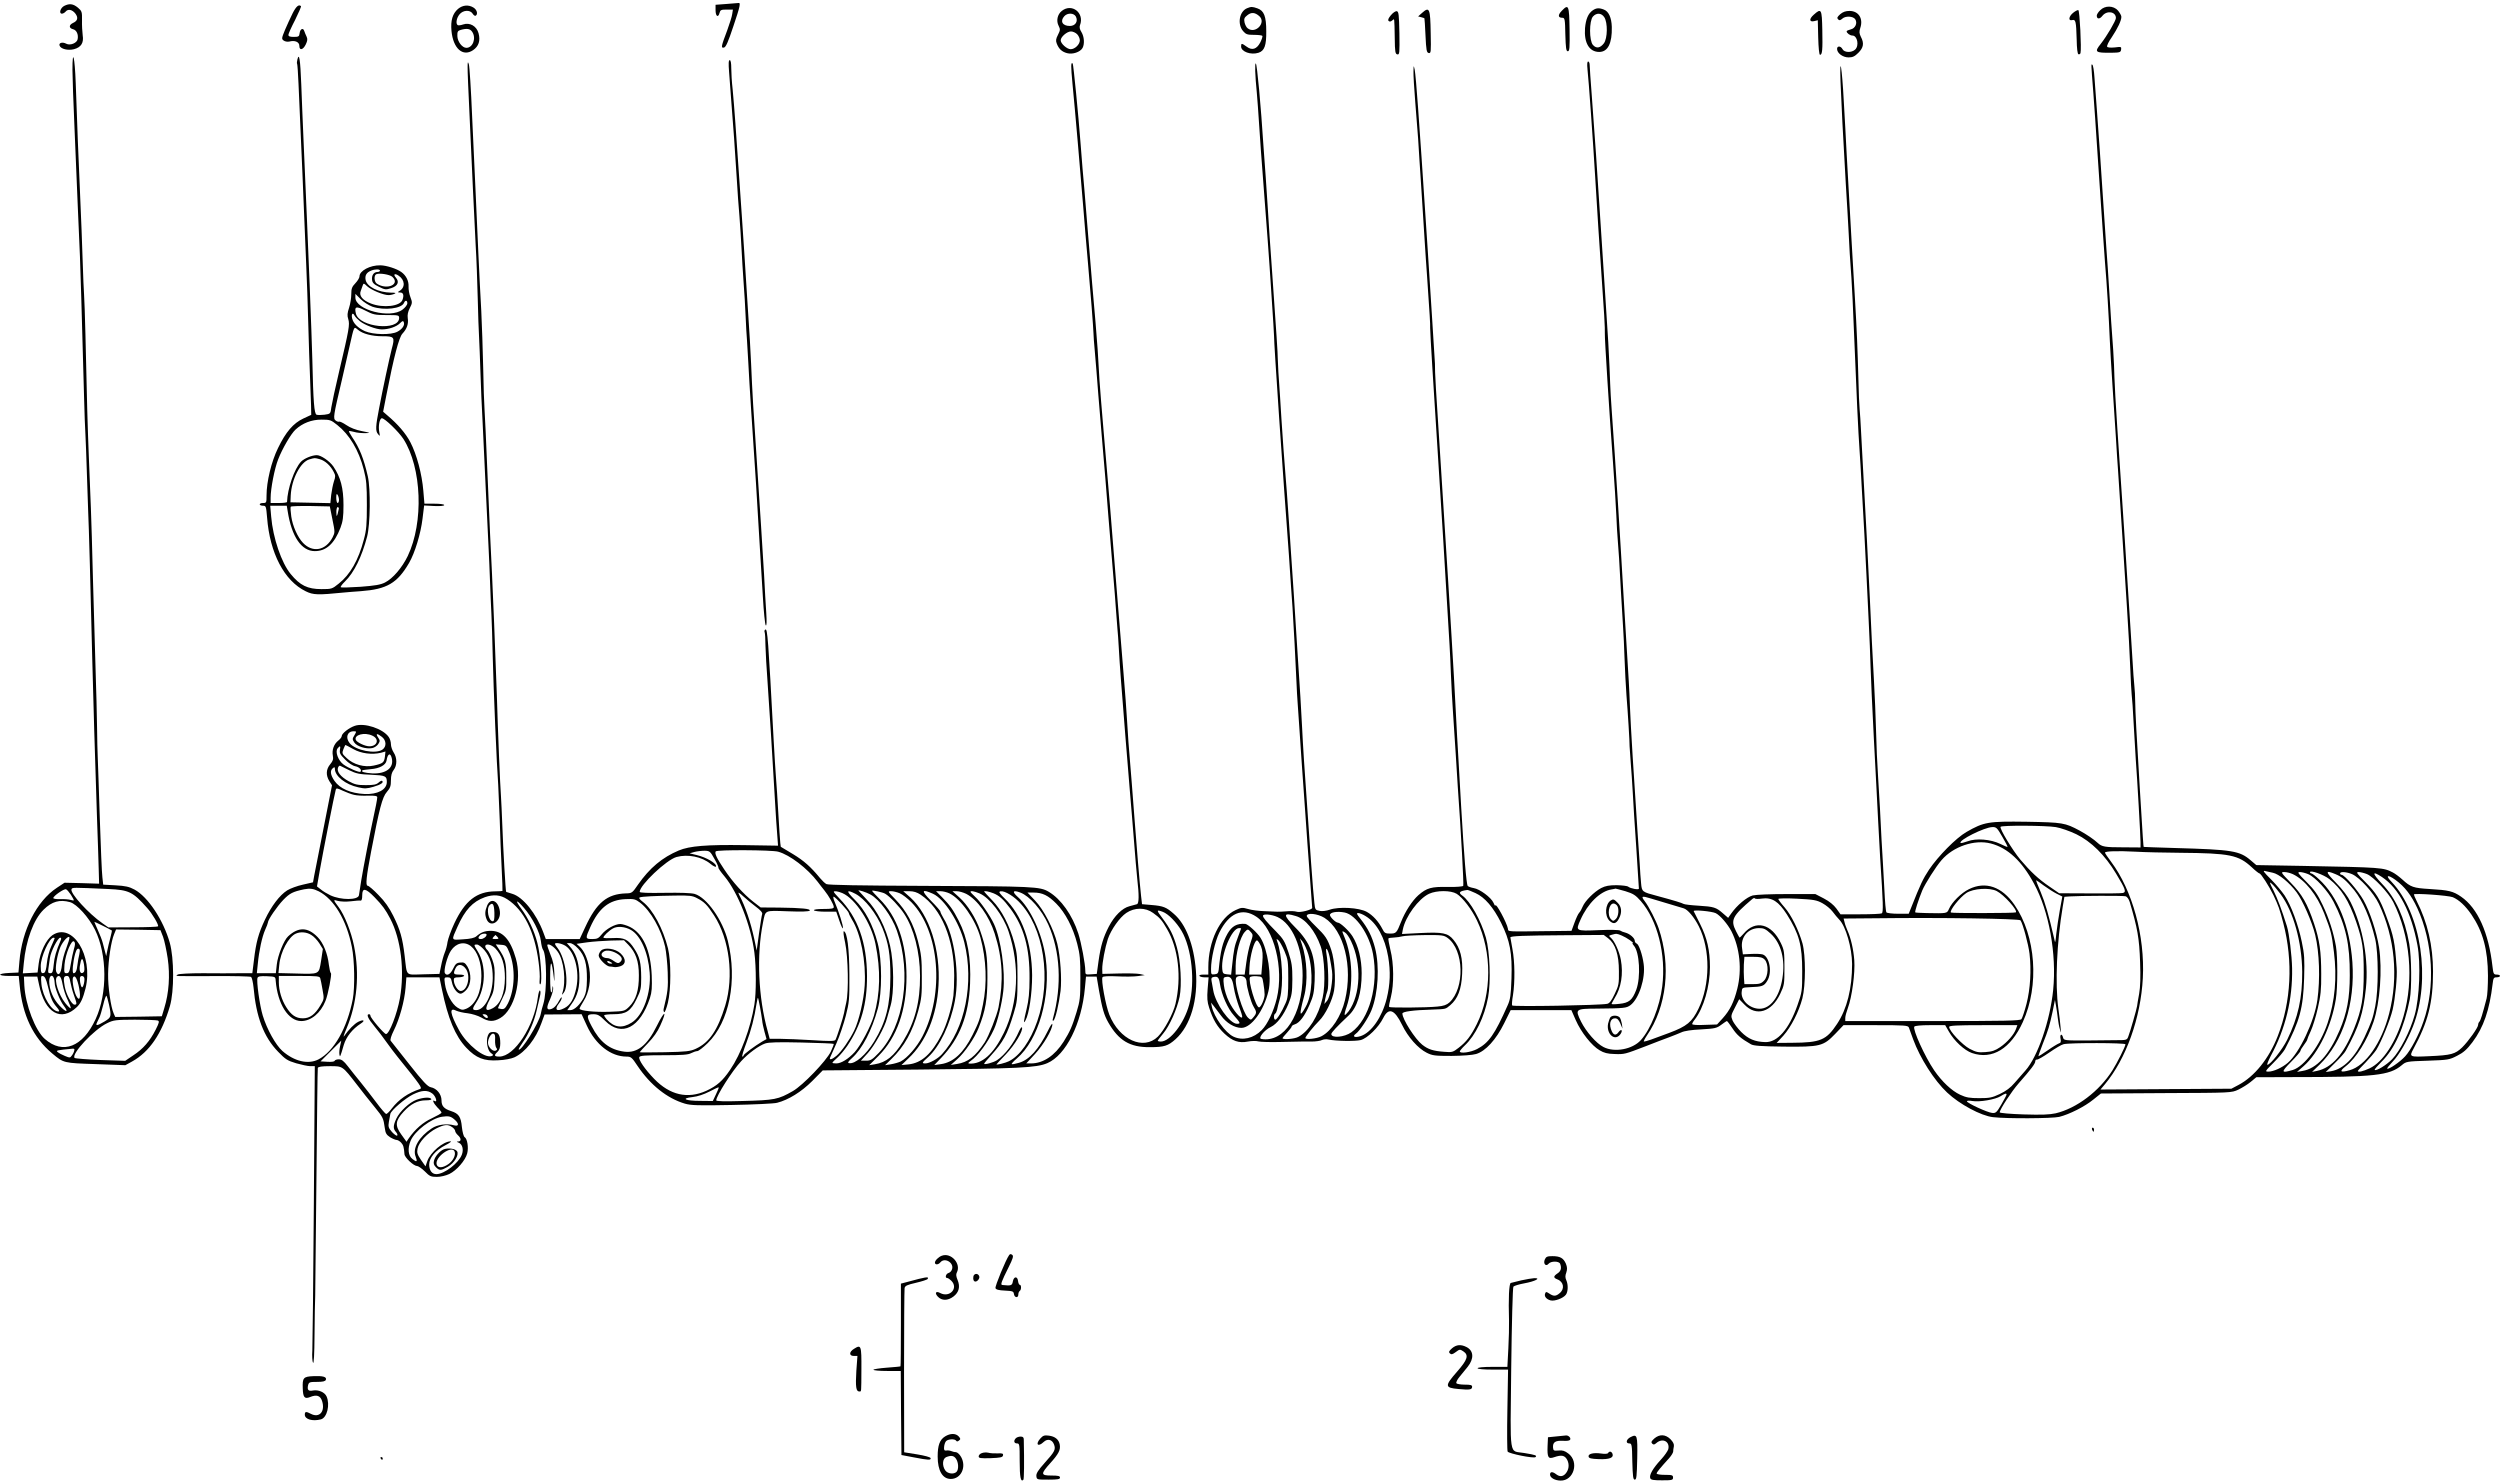
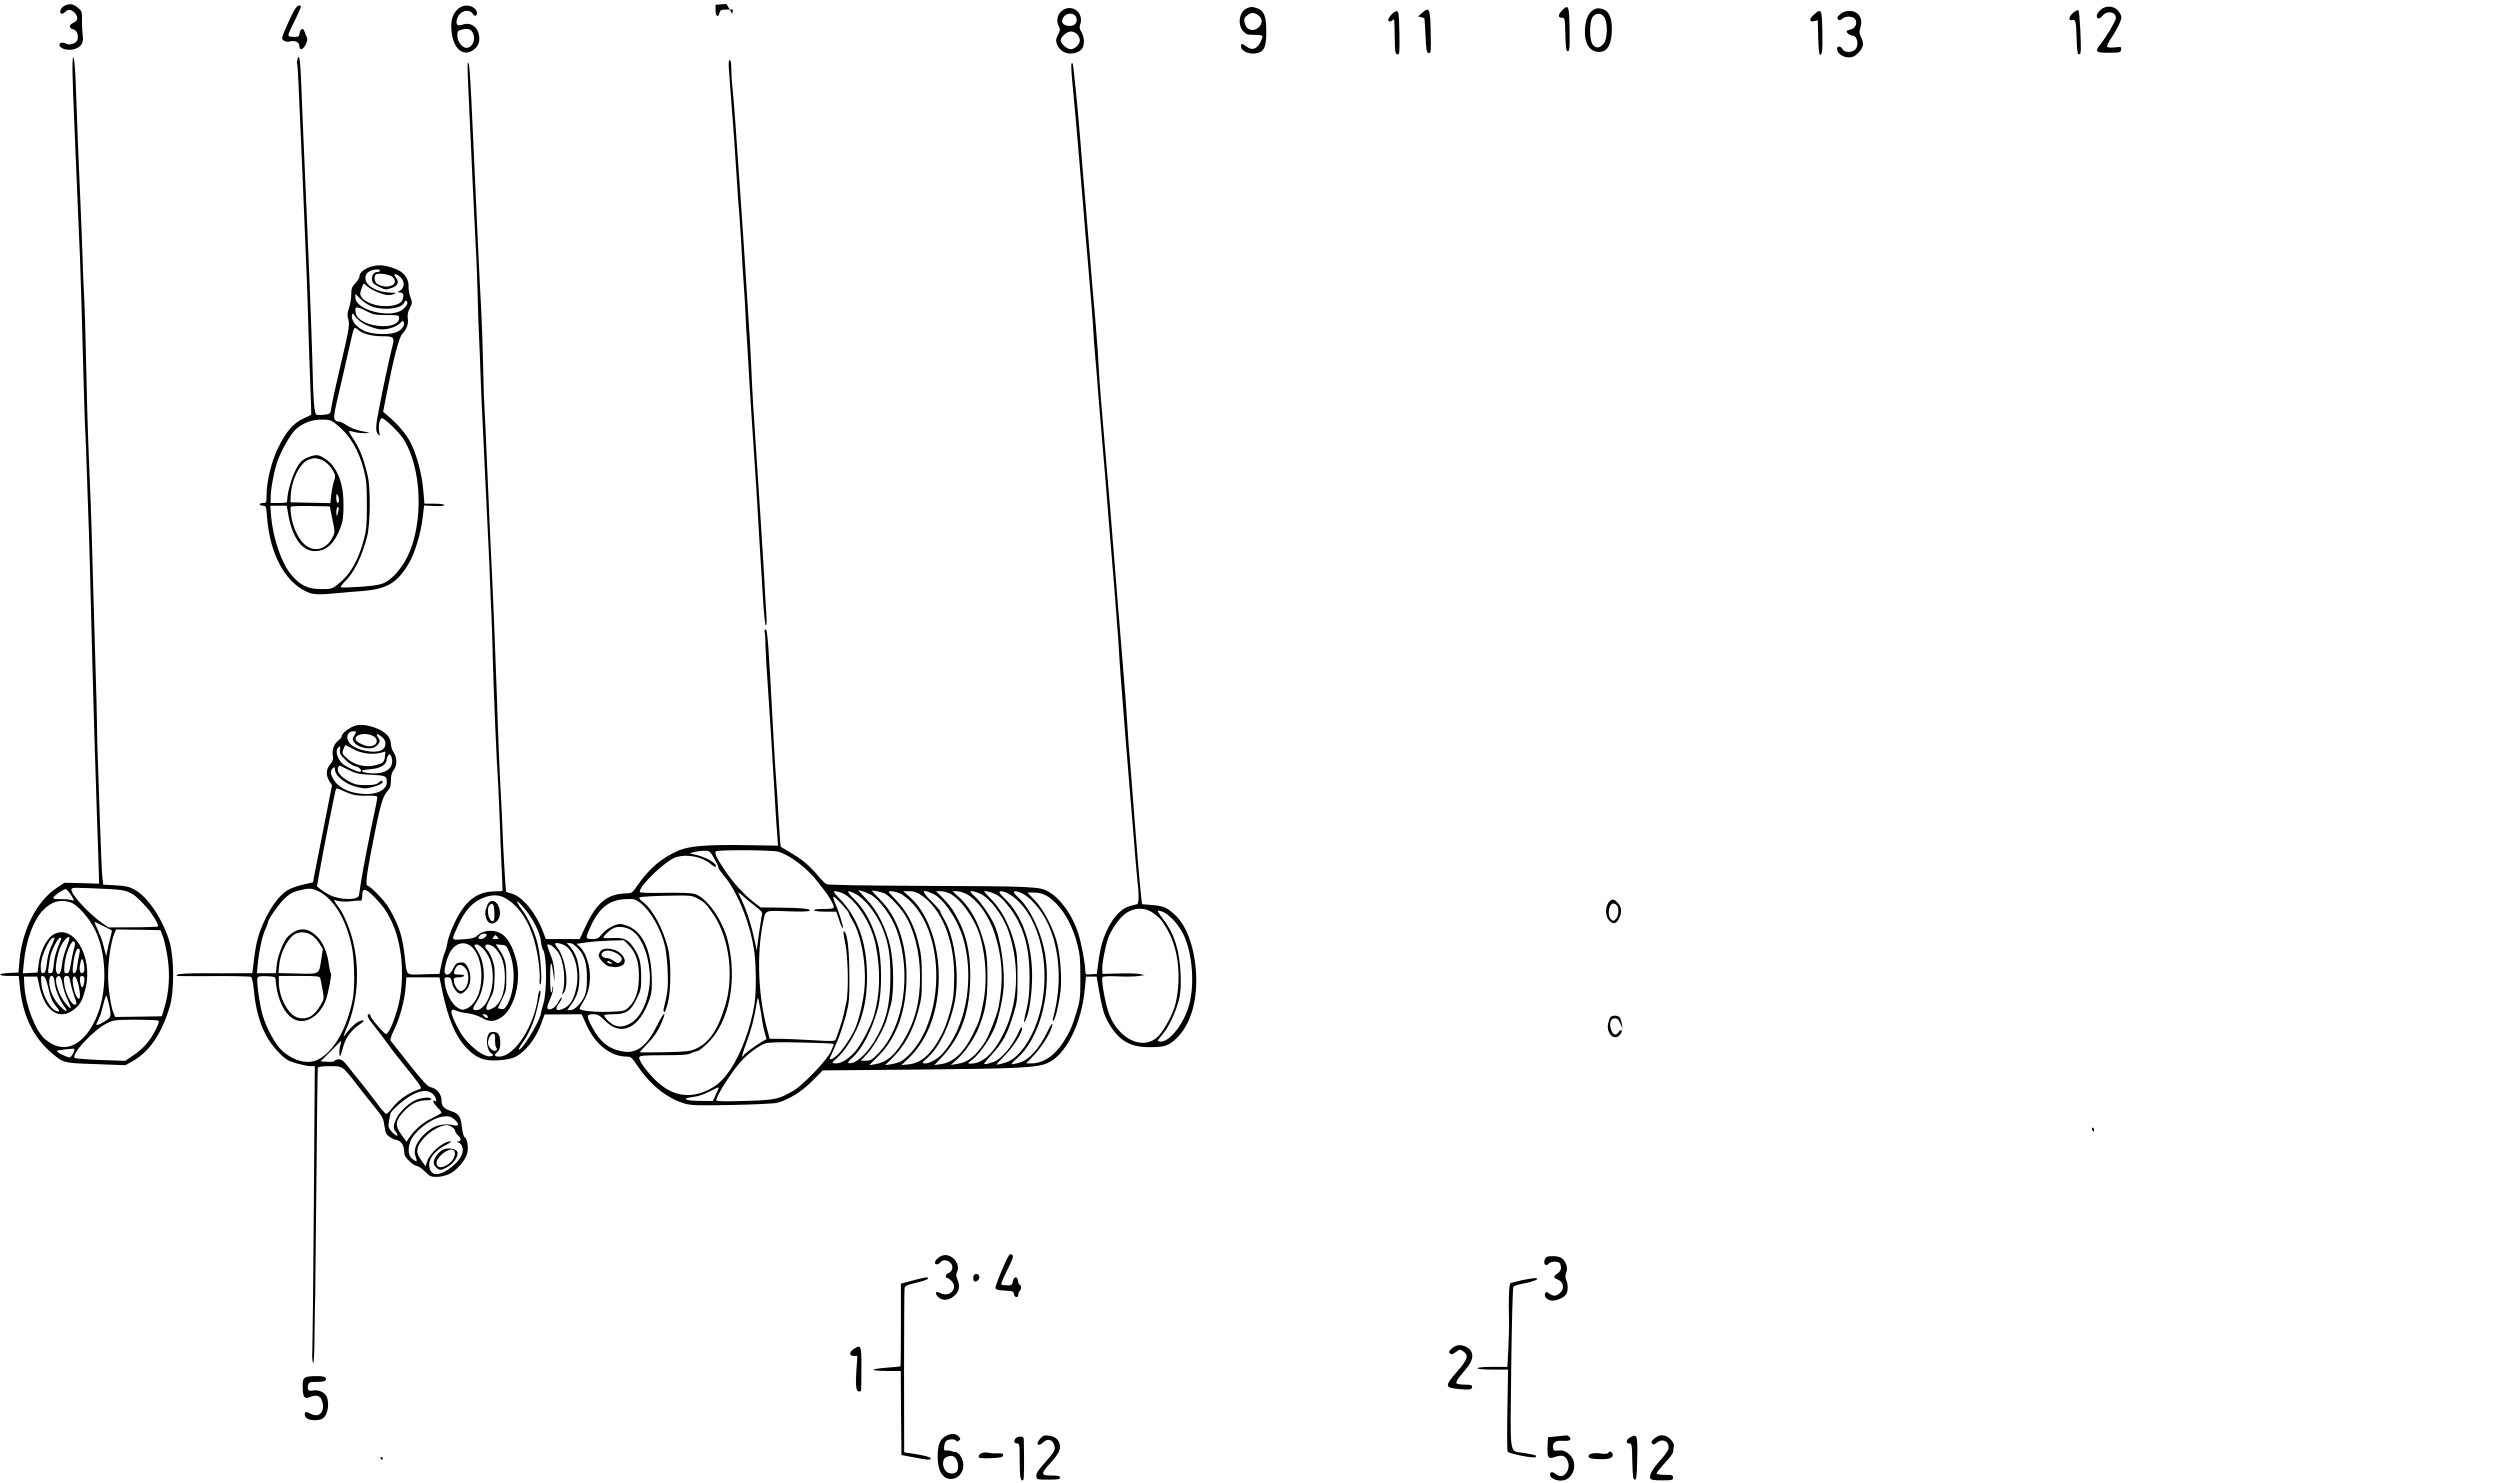
<svg xmlns="http://www.w3.org/2000/svg" version="1.0" width="1829pt" height="1085pt" viewBox="0 0 1829 1085" preserveAspectRatio="xMidYMid meet">
  <g transform="translate(0,1085) scale(0.1,-0.1)" fill="#000000" stroke="none">
-     <path d="M5315 10821 l-80 -6 0 -39 c0 -45 19 -59 29 -21 6 22 11 25 52 25 l46 0 -5 -32 c-2 -18 -19 -71 -36 -118 -45 -119 -48 -133 -25 -128 14 2 31 40 70 158 48 142 55 173 36 168 -4 -1 -43 -4 -87 -7z" />
+     <path d="M5315 10821 l-80 -6 0 -39 c0 -45 19 -59 29 -21 6 22 11 25 52 25 l46 0 -5 -32 z" />
    <path d="M470 10807 c-28 -14 -41 -57 -17 -57 8 0 20 7 27 15 18 22 49 15 72 -15 22 -30 16 -53 -18 -68 -31 -15 -31 -38 1 -46 25 -6 40 -38 33 -73 -5 -28 -55 -48 -83 -33 -28 15 -57 7 -49 -14 9 -25 62 -37 105 -26 53 14 73 47 64 102 -3 24 -6 73 -5 109 1 63 -1 68 -30 93 -35 29 -62 32 -100 13z" />
    <path d="M2141 10753 c-16 -32 -41 -87 -56 -122 -25 -61 -26 -66 -9 -78 9 -7 28 -10 41 -7 40 11 73 -3 73 -31 0 -37 27 -31 47 10 13 27 14 40 6 57 -6 13 -14 31 -17 41 -8 26 -30 16 -34 -16 -3 -24 -7 -27 -43 -27 -28 0 -39 4 -39 15 0 8 22 57 49 109 26 53 46 98 43 101 -16 15 -35 -1 -61 -52z" />
    <path d="M3351 10785 c-40 -35 -55 -84 -48 -161 12 -129 83 -192 158 -141 41 28 55 69 40 124 -14 52 -64 81 -113 64 -17 -6 -34 -8 -39 -5 -16 9 -10 51 12 78 26 33 78 36 97 6 7 -12 17 -18 22 -15 18 11 10 43 -15 59 -36 23 -79 20 -114 -9z m103 -167 c32 -46 6 -118 -42 -118 -30 0 -65 45 -66 86 -1 32 3 39 24 45 46 13 69 9 84 -13z" />
    <path d="M9124 10790 c-57 -23 -73 -116 -30 -167 21 -24 31 -28 79 -28 31 0 58 -3 62 -7 4 -3 -3 -24 -14 -47 -27 -52 -61 -62 -101 -32 -36 26 -40 26 -40 1 0 -38 71 -64 127 -46 44 14 58 53 57 156 0 111 -16 152 -65 169 -37 13 -46 13 -75 1z m89 -58 c53 -47 -28 -134 -85 -89 -9 6 -19 26 -23 43 -5 27 -2 35 21 53 29 23 55 21 87 -7z" />
    <path d="M11426 10771 c-30 -31 -28 -51 4 -51 18 0 20 -10 22 -122 3 -101 6 -123 18 -123 13 0 15 23 13 160 -3 177 -7 188 -57 136z" />
    <path d="M15365 10775 c-14 -13 -25 -31 -25 -39 0 -27 21 -28 41 -2 33 42 99 31 99 -16 0 -19 -66 -132 -111 -189 -48 -60 -41 -66 76 -65 64 1 70 3 73 23 3 21 1 22 -46 16 -31 -3 -52 -1 -56 5 -4 6 11 38 34 70 43 65 70 121 70 149 0 10 -12 30 -25 46 -33 37 -95 38 -130 2z" />
    <path d="M7768 10770 c-32 -25 -42 -73 -23 -109 13 -26 12 -32 -5 -66 -15 -29 -17 -43 -9 -63 15 -40 38 -61 76 -71 40 -11 96 8 113 38 16 30 12 83 -8 116 -13 20 -16 37 -11 50 35 90 -59 164 -133 105z m103 -41 c18 -35 -3 -69 -44 -69 -54 0 -74 35 -40 72 23 25 69 24 84 -3z m9 -129 c11 -11 20 -31 20 -45 0 -30 -36 -65 -67 -65 -27 0 -73 41 -73 65 0 25 46 65 75 65 14 0 34 -9 45 -20z" />
    <path d="M11652 10774 c-33 -23 -50 -64 -56 -130 -8 -108 31 -174 104 -174 63 0 95 63 92 183 -2 68 -23 114 -58 127 -36 14 -56 12 -82 -6z m85 -50 c26 -40 24 -155 -3 -191 -27 -35 -55 -40 -80 -12 -28 31 -28 177 0 208 26 29 62 27 83 -5z" />
    <path d="M10403 10755 l-28 -25 23 -6 c12 -3 23 -7 23 -8 1 0 5 -57 8 -126 5 -108 8 -125 24 -128 16 -3 17 8 14 145 -3 183 -9 197 -64 148z" />
    <path d="M15168 10757 c-34 -27 -38 -62 -8 -54 26 7 29 -9 33 -142 1 -67 6 -106 13 -108 6 -2 13 2 15 9 8 28 -6 312 -16 314 -5 2 -22 -7 -37 -19z" />
    <path d="M10176 10739 c-18 -22 -24 -35 -17 -42 7 -7 15 -6 26 3 18 15 16 28 19 -130 1 -100 4 -115 19 -118 16 -3 17 9 15 155 -3 136 -5 158 -19 161 -9 2 -28 -11 -43 -29z" />
    <path d="M13269 10742 c-36 -32 -32 -56 6 -46 l24 6 3 -126 c2 -75 7 -126 13 -127 17 -1 20 36 17 181 -3 156 -7 162 -63 112z" />
    <path d="M13463 10746 c-22 -20 -25 -27 -16 -37 10 -10 16 -9 32 5 23 21 79 18 94 -5 18 -28 0 -67 -33 -74 -16 -4 -30 -10 -30 -14 0 -13 24 -31 42 -31 37 0 51 -75 20 -103 -26 -24 -79 -22 -92 3 -13 25 -40 26 -40 2 0 -31 42 -62 84 -62 30 0 45 7 72 34 38 38 43 70 18 117 -12 25 -13 37 -4 65 23 69 -13 124 -79 124 -28 0 -48 -7 -68 -24z" />
    <path d="M2176 10416 c-4 -15 -5 -30 -2 -34 2 -4 7 -70 10 -147 27 -613 36 -820 41 -955 3 -85 10 -247 15 -360 5 -113 12 -306 15 -430 3 -124 10 -326 15 -450 5 -123 8 -225 7 -225 -1 -1 -27 -13 -58 -27 -73 -34 -128 -98 -185 -216 -49 -100 -84 -246 -84 -347 0 -52 -1 -55 -25 -55 -14 0 -25 -4 -25 -10 0 -5 11 -10 24 -10 22 0 23 -4 30 -87 20 -260 126 -463 283 -539 55 -27 87 -28 278 -9 22 2 78 7 125 10 191 14 267 59 353 207 42 72 85 214 98 322 l12 98 74 -4 c44 -2 73 1 73 7 0 6 -31 10 -73 10 l-72 0 -8 95 c-10 121 -48 265 -95 355 -34 65 -92 132 -168 196 l-31 27 23 118 c56 287 93 426 118 453 33 35 46 72 39 114 -3 23 1 46 15 73 19 37 19 42 5 79 -9 22 -15 57 -14 79 2 41 -18 81 -53 106 -33 24 -108 48 -152 49 -76 2 -154 -40 -154 -81 0 -10 -13 -32 -30 -50 -25 -26 -30 -39 -30 -80 0 -27 -7 -72 -16 -99 -13 -39 -15 -58 -6 -84 12 -40 6 -74 -67 -383 -28 -118 -53 -235 -57 -262 -6 -47 -6 -48 -50 -54 -24 -3 -50 -3 -58 0 -17 7 -24 91 -31 404 -6 217 -24 686 -65 1620 -5 124 -13 302 -16 395 -7 179 -15 232 -28 181z m604 -1546 c0 -5 -8 -10 -19 -10 -26 0 -43 -24 -39 -57 2 -22 13 -33 50 -51 44 -22 51 -23 90 -10 48 15 62 46 34 77 -21 24 -9 34 19 15 48 -31 52 -87 7 -113 -15 -9 -14 -10 6 -11 23 0 29 -21 16 -55 -18 -46 -140 -60 -229 -26 -62 24 -90 57 -76 92 5 13 12 32 15 42 5 16 8 16 33 -8 31 -28 121 -65 156 -64 12 0 31 4 42 9 15 7 9 9 -25 9 -93 2 -174 43 -185 92 -7 33 6 56 40 69 28 12 65 12 65 0z m90 -45 c60 -55 -37 -99 -112 -51 -21 12 -24 62 -5 70 23 10 98 -2 117 -19z m-145 -219 c87 -29 215 -14 231 29 9 21 24 19 24 -4 0 -11 -16 -32 -35 -46 -89 -69 -345 -3 -345 88 l0 27 39 -39 c21 -21 59 -45 86 -55z m103 -61 c87 0 92 -1 92 -21 0 -98 -291 -69 -316 31 -13 53 0 58 68 23 58 -30 71 -33 156 -33z m-195 -45 c37 -29 119 -60 160 -60 50 0 107 19 133 45 18 18 24 20 28 8 9 -22 -11 -51 -47 -70 -46 -25 -177 -22 -237 4 -52 24 -85 57 -94 94 -7 33 5 46 18 20 6 -11 24 -29 39 -41z m-14 -63 c34 -29 102 -47 177 -47 90 0 94 -5 70 -93 -16 -63 -65 -289 -92 -432 -26 -133 -28 -168 -9 -190 15 -19 16 -19 10 13 -9 44 2 102 19 102 21 0 122 -98 157 -151 135 -211 150 -610 32 -857 -41 -85 -109 -165 -167 -194 -32 -16 -72 -23 -179 -31 -76 -5 -140 -7 -144 -3 -3 3 10 22 30 41 67 65 124 181 163 330 23 88 26 348 5 440 -30 131 -60 207 -116 289 -14 21 -24 40 -22 42 2 2 19 -1 38 -6 18 -6 54 -9 79 -9 44 1 43 2 -23 15 -42 8 -86 25 -113 44 -25 17 -49 28 -53 25 -5 -2 -16 1 -25 8 -20 15 -17 33 44 292 16 72 42 182 56 245 36 159 32 153 63 127z m-152 -696 c90 -71 158 -185 194 -326 20 -77 23 -115 23 -260 0 -142 -3 -183 -22 -252 -39 -150 -100 -257 -184 -323 -48 -39 -52 -40 -126 -40 -102 0 -157 27 -225 110 -68 82 -130 265 -143 420 l-7 80 61 0 60 0 7 -42 c29 -185 101 -290 198 -290 84 0 143 54 188 171 17 45 22 78 22 166 0 124 -21 204 -74 282 -28 40 -91 83 -121 83 -35 0 -93 -24 -116 -48 -49 -52 -99 -198 -102 -294 0 -5 -27 -8 -60 -8 l-60 0 0 38 c0 67 29 216 55 281 30 78 94 188 127 218 51 47 117 73 189 73 63 0 70 -2 116 -39z m-126 -251 c38 -11 78 -47 101 -94 13 -24 13 -34 1 -68 -7 -22 -16 -66 -20 -99 l-6 -60 -146 3 -146 3 2 50 c6 119 71 245 136 264 43 12 37 12 78 1z m139 -297 c0 -13 -4 -23 -10 -23 -5 0 -10 17 -10 38 0 27 3 33 10 22 5 -8 10 -25 10 -37z m-48 -143 c19 -92 19 -96 2 -130 -50 -98 -146 -116 -217 -42 -40 42 -76 124 -86 193 -5 35 -7 67 -4 72 2 4 68 6 145 5 l141 -3 19 -95z m47 78 c-1 -7 -5 -24 -9 -38 -7 -22 -8 -21 -9 13 -1 20 4 37 9 37 6 0 10 -6 9 -12z" />
    <path d="M530 10338 c0 -51 7 -241 15 -423 8 -181 19 -440 24 -575 6 -135 13 -301 16 -370 4 -111 12 -356 30 -1025 3 -110 7 -234 10 -275 2 -41 7 -160 10 -265 3 -104 8 -237 10 -295 5 -98 18 -577 30 -1085 6 -258 21 -746 34 -1140 6 -154 11 -329 13 -390 l3 -110 -126 4 -127 3 -56 -37 c-148 -98 -255 -309 -274 -539 l-7 -81 -67 -3 c-89 -4 -88 -22 1 -22 l68 0 7 -69 c20 -218 98 -381 239 -499 84 -70 82 -69 318 -77 l216 -8 49 27 c127 70 218 204 277 405 32 110 31 350 -1 464 -47 166 -159 335 -258 389 -39 21 -67 27 -139 31 l-90 5 -6 54 c-4 29 -12 224 -19 433 -7 209 -13 409 -15 445 -2 36 -4 135 -5 220 -1 85 -6 279 -11 430 -5 151 -13 446 -19 655 -5 209 -12 441 -15 515 -3 74 -10 243 -15 375 -9 232 -14 392 -25 900 -3 132 -8 263 -10 290 -2 28 -7 136 -10 240 -3 105 -12 336 -20 515 -14 316 -17 400 -31 793 -7 192 -24 260 -24 95z m263 -5992 c151 -7 178 -20 283 -138 39 -43 88 -127 80 -135 -4 -4 -87 -7 -185 -7 l-178 -1 -43 30 c-102 71 -238 220 -227 249 6 14 2 14 270 2z m-275 -41 c12 -19 22 -37 22 -41 0 -3 -10 -2 -22 2 -13 4 -47 7 -75 6 -30 -1 -53 2 -53 8 0 15 79 70 93 64 7 -2 22 -20 35 -39z m-6 -55 c50 -14 138 -111 183 -202 89 -182 92 -464 5 -653 -94 -205 -240 -262 -372 -146 -70 61 -142 250 -150 391 l-3 65 49 0 49 0 13 -60 c41 -205 161 -274 277 -162 28 27 45 65 63 137 58 239 -97 486 -243 388 -45 -31 -90 -125 -100 -208 l-8 -65 -54 -3 -54 -3 7 73 c15 168 72 322 145 393 61 60 118 76 193 55z m306 -207 c2 -1 -3 -25 -11 -55 -8 -29 -18 -71 -22 -93 l-8 -40 -8 30 c-4 17 -12 46 -17 66 -5 20 -21 62 -36 94 -14 32 -26 59 -26 61 0 2 87 -40 128 -63z m375 -47 c10 -27 25 -98 34 -158 18 -124 9 -253 -25 -363 l-18 -60 -170 -3 -171 -2 -11 25 c-21 46 -43 197 -41 290 1 101 22 239 44 291 l14 34 163 -2 162 -3 19 -49z m-708 -83 c-15 -37 -30 -93 -32 -124 -6 -62 -27 -86 -42 -47 -9 25 8 126 31 180 19 43 60 87 66 70 2 -6 -9 -42 -23 -79z m-85 73 c0 -2 -11 -28 -25 -59 -15 -31 -28 -84 -32 -122 -4 -43 -11 -69 -20 -72 -20 -8 -25 1 -25 49 0 68 63 208 94 208 4 0 8 -2 8 -4z m45 -13 c-35 -82 -47 -125 -52 -179 -5 -54 -9 -64 -25 -64 -16 0 -18 5 -14 33 3 17 8 52 11 77 6 48 58 150 76 150 7 0 8 -7 4 -17z m96 -66 c-7 -23 -17 -72 -23 -109 -9 -58 -14 -68 -31 -68 -18 0 -19 5 -15 64 7 78 52 186 70 168 9 -9 9 -22 -1 -55z m41 -3 c3 -3 2 -20 -2 -37 -5 -18 -10 -50 -13 -73 -5 -46 -13 -64 -29 -64 -12 0 -5 80 12 143 10 35 20 44 32 31z m30 -166 c-20 -20 -34 3 -28 45 10 62 20 67 30 14 5 -32 5 -52 -2 -59z m-262 -103 c22 -91 32 -114 65 -153 19 -22 22 -32 12 -32 -48 0 -114 106 -124 200 -5 56 -4 62 12 59 13 -3 23 -23 35 -74z m44 59 c3 -9 6 -24 6 -35 0 -34 38 -130 66 -166 39 -52 20 -53 -30 -1 -47 49 -76 118 -76 180 0 39 22 54 34 22z m64 -46 c6 -34 23 -86 38 -115 14 -30 24 -56 21 -59 -3 -3 -21 14 -40 38 -48 60 -83 169 -60 191 18 18 31 1 41 -55z m56 21 c4 -23 15 -66 26 -97 24 -67 24 -72 5 -72 -21 0 -62 77 -72 135 -11 60 -8 75 17 75 13 0 19 -11 24 -41z m65 -48 c14 -73 2 -102 -22 -55 -18 36 -32 118 -22 134 13 21 31 -11 44 -79z m36 79 c9 -15 -6 -83 -17 -72 -10 10 -18 63 -11 75 6 10 21 9 28 -3z m182 -198 c19 -90 18 -94 -32 -125 -55 -33 -69 -34 -55 -7 5 11 14 28 18 38 5 9 17 50 27 90 9 40 20 70 24 67 3 -4 11 -32 18 -63z m357 -118 c13 -5 11 -15 -15 -67 -42 -83 -92 -141 -164 -188 l-59 -40 -181 6 c-99 4 -184 11 -189 15 -28 27 141 208 237 254 48 24 63 25 204 26 83 0 158 -3 167 -6z m-611 -221 c-2 -10 -10 -26 -18 -36 -12 -17 -15 -17 -51 -2 -20 8 -44 21 -52 28 -15 12 -6 14 110 25 11 1 15 -4 11 -15z" />
    <path d="M5334 10323 c3 -49 11 -144 16 -213 14 -169 28 -372 40 -565 5 -88 14 -214 20 -280 5 -66 12 -172 15 -235 3 -63 10 -173 15 -245 6 -71 12 -184 15 -250 3 -66 7 -145 10 -175 2 -30 7 -107 10 -170 3 -63 12 -214 20 -335 30 -435 45 -683 64 -1010 6 -88 15 -250 22 -360 6 -110 16 -204 21 -210 7 -7 8 25 4 90 -4 55 -11 181 -16 280 -9 155 -24 392 -80 1245 -5 85 -12 220 -15 300 -3 80 -13 242 -21 360 -8 118 -21 323 -29 455 -9 132 -24 364 -35 515 -10 151 -24 345 -30 430 -6 85 -15 196 -20 247 -6 50 -10 119 -10 152 0 39 -4 61 -11 61 -9 0 -10 -24 -5 -87z" />
    <path d="M3421 10361 c-1 -25 6 -182 14 -350 8 -168 19 -414 25 -546 6 -132 15 -316 20 -410 6 -93 12 -267 15 -385 3 -118 7 -249 10 -290 2 -41 7 -156 10 -255 3 -99 10 -265 16 -370 5 -104 16 -334 24 -510 8 -176 17 -363 20 -415 3 -52 7 -158 10 -235 3 -77 7 -183 10 -235 3 -52 7 -196 10 -320 5 -218 29 -792 40 -935 2 -38 7 -153 11 -255 3 -102 9 -259 14 -350 5 -91 7 -166 6 -168 -2 -1 -25 -3 -52 -3 -136 -1 -222 -68 -300 -234 -24 -51 -46 -113 -50 -137 -3 -24 -12 -59 -21 -79 -8 -20 -20 -63 -26 -95 l-12 -59 -117 -3 c-136 -3 -119 -20 -138 138 -15 126 -32 188 -83 290 -30 60 -61 105 -108 152 -36 38 -72 68 -79 68 -17 0 -10 67 25 250 60 314 82 399 115 436 25 29 30 43 30 85 0 36 6 58 20 76 26 33 26 89 0 128 -11 17 -20 44 -20 60 0 17 -7 41 -16 53 -42 61 -178 106 -248 82 -42 -14 -96 -56 -96 -75 0 -8 -11 -22 -25 -33 -32 -25 -48 -69 -40 -110 5 -26 1 -39 -19 -63 -31 -37 -33 -80 -7 -123 l20 -31 -60 -305 c-33 -168 -65 -328 -70 -355 l-9 -50 -74 -17 c-41 -9 -93 -28 -115 -42 -55 -35 -115 -114 -162 -213 -48 -101 -66 -167 -81 -296 l-12 -97 -95 0 c-53 -1 -172 -1 -266 0 -97 0 -176 -4 -185 -10 -20 -13 -33 -12 270 -11 140 1 260 -2 267 -6 6 -5 14 -40 18 -78 19 -215 74 -361 180 -470 53 -55 68 -65 132 -84 39 -11 86 -21 103 -21 l33 0 -7 -1002 c-4 -552 -9 -1037 -11 -1078 -3 -41 0 -82 5 -90 6 -10 10 58 11 205 1 121 3 249 5 285 1 36 5 423 9 860 4 437 8 801 10 807 3 9 30 13 88 13 95 0 91 3 198 -135 63 -81 61 -79 133 -168 58 -72 61 -77 71 -149 5 -39 12 -50 39 -68 18 -11 40 -20 48 -20 8 0 23 -9 33 -20 16 -18 20 -32 24 -84 1 -24 67 -86 91 -86 9 0 36 -18 58 -40 35 -36 45 -40 88 -40 28 0 65 9 91 21 54 26 118 100 131 151 11 42 1 107 -19 119 -7 4 -16 37 -20 74 -7 75 -23 98 -78 116 -53 17 -71 37 -71 79 0 45 -35 88 -79 96 -23 5 -56 40 -157 168 -70 88 -131 166 -136 172 -5 7 4 37 23 75 42 84 78 215 86 312 l6 77 121 0 121 0 18 -88 c44 -214 98 -342 178 -427 72 -76 130 -99 235 -92 47 2 97 12 118 22 79 37 157 136 197 250 l23 63 136 1 135 1 38 -83 c64 -140 176 -227 291 -227 32 0 39 -6 80 -68 94 -140 217 -238 346 -276 43 -13 99 -15 343 -10 161 3 310 10 332 16 83 21 178 80 257 159 l77 78 693 6 c737 7 872 13 950 47 136 58 252 290 275 549 l8 84 39 0 39 0 17 -100 c23 -132 37 -181 68 -235 76 -133 158 -182 303 -181 107 0 134 9 189 58 110 99 166 288 149 503 -15 189 -73 339 -162 415 -54 48 -77 57 -162 64 l-70 6 -7 60 c-9 77 -35 390 -48 565 -5 74 -14 191 -20 260 -25 298 -28 346 -35 465 -3 55 -14 206 -25 335 -11 129 -29 350 -40 490 -57 719 -67 836 -106 1285 -14 165 -28 332 -30 370 -11 197 -16 274 -29 425 -15 168 -29 330 -65 770 -11 135 -24 295 -30 355 -5 61 -12 146 -15 190 -15 200 -52 575 -57 580 -14 14 -14 -17 -2 -145 18 -183 59 -660 79 -905 9 -110 24 -297 35 -415 10 -118 22 -258 26 -310 4 -52 8 -113 10 -135 2 -22 3 -51 4 -65 0 -14 4 -74 10 -135 5 -60 17 -200 25 -310 9 -110 20 -245 25 -300 21 -247 34 -395 49 -595 7 -80 20 -248 31 -375 11 -126 22 -268 25 -315 3 -47 8 -105 10 -130 3 -25 7 -88 10 -140 3 -52 9 -153 15 -225 19 -249 50 -631 65 -810 9 -99 22 -268 31 -375 8 -107 19 -233 24 -280 14 -118 13 -180 -2 -185 -7 -2 -32 -9 -55 -15 -52 -13 -110 -70 -151 -149 -40 -77 -59 -139 -75 -251 l-13 -95 -42 -3 c-40 -3 -42 -2 -42 26 0 49 -29 203 -51 272 -44 136 -127 253 -217 306 -64 38 -110 40 -917 43 -459 2 -696 6 -709 13 -11 6 -31 25 -45 42 -71 86 -120 129 -199 177 -48 28 -88 53 -90 54 -3 2 -13 150 -27 395 -3 52 -8 115 -10 140 -2 25 -9 135 -15 245 -40 748 -45 819 -61 809 -6 -3 -8 -12 -5 -19 3 -8 6 -51 6 -97 1 -46 8 -171 16 -278 13 -186 34 -515 54 -865 5 -88 12 -197 16 -241 l6 -81 -248 4 c-274 4 -399 -6 -478 -39 -121 -51 -213 -128 -297 -248 -43 -63 -46 -65 -89 -66 -139 -4 -216 -68 -299 -248 l-40 -86 -124 0 -124 0 -18 48 c-51 138 -150 261 -228 283 -23 7 -43 13 -44 14 -4 2 -22 313 -28 485 -3 85 -8 182 -10 215 -6 72 -23 491 -30 735 -3 96 -12 335 -20 530 -14 335 -17 402 -30 660 -3 58 -12 267 -20 465 -8 198 -17 394 -20 435 -3 41 -8 181 -10 310 -3 129 -9 316 -14 415 -6 99 -15 286 -21 415 -6 129 -15 330 -20 445 -6 116 -17 370 -26 565 -8 195 -19 366 -24 380 -7 21 -9 19 -9 -19z m-828 -4890 c-16 -26 -16 -30 -1 -53 19 -29 87 -50 131 -41 16 3 35 16 44 29 14 22 14 26 -1 49 -20 30 -8 32 28 4 33 -26 35 -71 4 -93 -50 -35 -198 -6 -240 47 -33 41 -17 87 29 87 22 0 22 -1 6 -29z m131 -3 c53 -24 38 -78 -22 -78 -31 0 -92 29 -99 47 -14 37 64 58 121 31z m-140 -98 c58 -33 138 -43 204 -27 l32 9 -4 -38 c-6 -43 -14 -50 -82 -65 -67 -15 -148 7 -198 55 -33 31 -35 35 -24 64 7 18 14 32 15 32 2 0 28 -14 57 -30z m-97 -7 c-4 -23 3 -35 38 -70 24 -25 56 -46 75 -49 29 -6 50 -28 37 -40 -7 -8 -89 27 -124 53 -39 29 -63 94 -43 118 18 22 23 19 17 -12z m379 -59 c18 -71 -41 -117 -143 -112 -57 4 -83 11 -72 22 2 2 30 6 63 9 63 5 109 30 114 63 8 51 28 60 38 18z m-311 -89 c51 -25 75 -30 160 -33 105 -5 115 -9 115 -53 0 -56 -67 -92 -162 -88 -103 5 -181 39 -221 96 -30 44 -34 75 -12 93 12 10 15 9 15 -5 0 -53 78 -115 171 -135 47 -11 64 -10 112 4 54 16 76 31 63 43 -3 4 -15 -2 -27 -13 -16 -14 -36 -18 -92 -18 -61 0 -81 4 -127 29 -58 32 -88 70 -77 99 4 10 10 16 15 14 4 -2 34 -17 67 -33z m35 -180 c19 -5 65 -8 103 -6 51 1 67 -2 67 -12 0 -14 -14 -85 -30 -157 -19 -85 -73 -363 -87 -450 -8 -52 -16 -102 -17 -110 -7 -36 -132 -36 -209 0 -23 11 -55 30 -70 43 l-28 22 21 120 c21 121 107 556 116 586 4 15 10 14 52 -6 26 -12 63 -26 82 -30z m2637 -469 c19 -32 31 -61 29 -64 -3 -2 17 -31 44 -63 99 -119 194 -360 219 -558 14 -107 14 -297 0 -381 -28 -172 -98 -361 -177 -476 -56 -83 -97 -118 -174 -154 -137 -62 -267 -32 -382 87 -69 71 -116 141 -109 159 4 11 41 14 178 14 134 0 179 3 201 15 16 8 36 15 45 15 9 0 43 26 76 58 159 155 219 459 148 748 -38 153 -154 318 -243 344 -23 7 -105 10 -220 8 -120 -2 -182 0 -182 7 0 49 195 234 269 255 83 23 186 2 249 -50 20 -17 39 -25 40 -20 8 22 -70 68 -143 85 l-50 12 35 10 c19 5 53 9 75 9 37 -1 41 -4 72 -60z m466 53 c85 -23 214 -122 289 -220 12 -17 35 -45 49 -63 33 -41 69 -104 69 -122 0 -11 -16 -14 -76 -14 -47 0 -73 -4 -69 -10 3 -5 42 -10 85 -10 l78 0 23 -67 c13 -38 24 -61 26 -53 3 15 -30 121 -61 193 -9 20 -12 37 -7 37 11 0 111 -108 111 -121 0 -5 11 -26 23 -47 64 -101 104 -307 93 -482 -6 -103 -42 -259 -77 -330 -32 -66 -93 -154 -129 -184 -33 -28 -56 -34 -47 -13 3 6 24 54 47 106 23 52 53 142 68 200 25 98 27 120 26 301 -1 193 -16 309 -40 317 -6 2 -3 -30 9 -84 22 -104 27 -359 8 -438 -6 -27 -14 -62 -16 -76 -6 -34 -53 -180 -63 -197 -7 -10 -41 -10 -168 -2 -87 5 -194 10 -236 10 l-77 0 -14 53 c-70 249 -83 560 -35 797 19 94 7 89 181 83 101 -4 156 -2 161 5 8 13 -56 20 -224 22 l-135 1 -53 41 c-72 56 -154 147 -214 238 -55 82 -71 117 -62 131 7 13 410 11 457 -2z m-3361 -290 c111 -57 203 -209 242 -406 20 -97 23 -296 7 -382 -41 -213 -138 -383 -252 -442 -75 -38 -176 -14 -263 62 -49 44 -113 158 -144 260 -22 72 -47 252 -38 275 4 11 21 14 68 12 62 -3 63 -3 65 -33 14 -171 93 -295 187 -295 71 0 142 58 177 147 19 45 48 197 40 203 -5 3 -11 31 -15 62 -9 82 -41 160 -82 202 -72 74 -140 76 -216 6 -31 -28 -76 -140 -83 -206 l-7 -64 -69 0 -70 0 7 68 c9 96 31 198 54 250 11 24 20 48 20 53 0 20 67 118 113 166 47 48 68 59 152 77 43 8 67 5 107 -15z m408 -43 c58 -60 80 -90 115 -157 79 -151 106 -380 71 -581 -21 -117 -78 -263 -102 -263 -14 0 -114 118 -114 134 0 6 -4 11 -10 11 -22 0 -8 -32 38 -87 27 -32 67 -85 90 -118 24 -33 59 -81 80 -106 171 -212 183 -229 165 -236 -89 -30 -155 -76 -207 -143 -16 -22 -35 -40 -41 -40 -5 1 -37 37 -70 82 -33 44 -85 111 -115 148 -30 37 -73 90 -95 119 -30 39 -46 51 -66 51 -15 0 -29 -5 -31 -11 -2 -6 -24 -9 -53 -7 l-50 3 76 76 76 76 -9 -41 c-5 -22 -7 -49 -5 -60 4 -24 6 -21 32 69 18 60 63 117 125 157 34 22 21 32 -18 13 -30 -15 -70 -56 -104 -105 -9 -14 -2 11 17 55 78 183 97 398 55 605 -21 104 -70 227 -113 284 -40 54 -41 56 -5 45 19 -5 59 -7 93 -3 33 4 66 7 73 5 8 -1 12 12 12 39 0 57 25 53 90 -14z m3626 21 c67 -35 159 -160 196 -267 109 -313 52 -698 -132 -892 -49 -51 -60 -58 -94 -58 l-38 0 51 56 c49 54 125 190 141 257 5 17 16 59 26 92 26 91 24 311 -4 435 -30 132 -96 263 -173 341 -32 34 -59 63 -59 64 0 6 56 -12 86 -28z m109 5 c35 -20 105 -94 139 -146 72 -109 116 -280 117 -456 1 -189 -37 -337 -125 -480 -65 -106 -123 -153 -205 -166 l-42 -7 69 69 c134 135 204 335 204 579 0 245 -68 441 -198 569 -30 30 -54 56 -54 59 0 6 79 -11 95 -21z m-312 4 c96 -42 211 -219 242 -372 39 -193 35 -361 -11 -524 -22 -76 -96 -217 -141 -267 -47 -51 -99 -83 -135 -83 -16 0 -28 2 -28 5 0 3 16 20 36 37 20 17 52 57 73 87 101 151 145 306 144 511 -1 243 -67 429 -202 567 -23 23 -41 45 -41 48 0 9 30 5 63 -9z m95 -5 c69 -36 154 -144 198 -251 45 -111 58 -194 58 -355 -1 -209 -31 -330 -119 -475 -59 -97 -139 -166 -183 -158 -13 2 -8 11 22 38 75 68 144 201 188 361 32 119 32 354 -1 479 -35 135 -93 244 -168 318 -64 63 -63 78 5 43z m324 4 c20 -8 58 -38 86 -66 206 -211 243 -667 80 -982 -41 -78 -109 -156 -159 -183 -15 -7 -46 -16 -70 -20 l-44 -7 46 45 c95 92 155 200 197 353 24 89 27 116 26 250 0 129 -4 165 -28 259 -33 128 -83 221 -167 308 -55 57 -56 58 -29 58 15 0 43 -7 62 -15z m154 -11 c152 -102 244 -325 245 -592 0 -59 -3 -125 -6 -147 -13 -92 -49 -212 -87 -286 -72 -139 -146 -206 -241 -216 l-52 -5 51 49 c128 120 208 313 220 533 16 261 -67 518 -206 644 l-52 46 45 0 c31 0 56 -8 83 -26z m90 7 c83 -38 192 -207 229 -356 73 -295 5 -634 -164 -818 -30 -33 -91 -67 -121 -67 -28 0 -26 5 20 46 84 76 164 243 196 412 36 189 -3 478 -83 604 -12 21 -23 42 -23 48 0 6 -31 42 -69 80 -74 75 -70 89 15 51z m120 3 c84 -40 191 -192 227 -324 43 -157 50 -337 18 -490 -22 -109 -29 -127 -76 -222 -66 -132 -141 -200 -230 -213 l-50 -7 51 53 c136 143 201 310 211 542 8 188 -18 334 -83 461 -42 82 -65 114 -124 174 l-42 42 32 0 c18 0 47 -7 66 -16z m122 -3 c83 -43 168 -162 209 -291 58 -181 66 -347 28 -540 -12 -60 -71 -209 -101 -256 -68 -103 -123 -146 -203 -158 l-45 -7 47 42 c53 46 129 157 157 230 50 125 64 208 64 369 0 160 -8 211 -55 347 -29 86 -92 185 -150 237 l-51 46 31 0 c18 0 48 -9 69 -19z m98 3 c74 -31 173 -160 213 -280 83 -249 71 -520 -34 -739 -76 -157 -162 -233 -255 -226 -10 1 -6 7 11 19 52 35 127 136 171 232 26 56 58 188 68 279 16 146 -17 381 -68 491 -28 61 -102 168 -138 199 -18 17 -34 33 -34 36 0 10 27 5 66 -11z m102 1 c45 -19 73 -45 122 -110 101 -136 144 -290 142 -515 0 -100 -6 -157 -21 -220 -23 -96 -25 -114 -9 -86 27 48 49 197 49 330 -2 240 -74 442 -203 565 -23 22 -40 43 -36 46 17 18 89 -18 141 -71 184 -185 243 -567 135 -877 -49 -141 -126 -251 -207 -291 -23 -12 -91 -29 -91 -23 0 1 30 34 68 73 66 69 128 172 119 197 -3 6 -12 -6 -22 -28 -37 -86 -102 -173 -162 -212 -24 -16 -93 -35 -93 -25 0 3 21 29 48 58 93 103 121 155 168 310 25 82 28 103 28 259 0 145 -3 182 -23 255 -34 129 -93 242 -162 313 -32 34 -59 62 -59 64 0 8 34 1 68 -12z m197 5 c68 -26 156 -126 204 -233 88 -196 101 -447 35 -686 -5 -16 -3 -22 3 -18 14 9 40 121 52 217 10 89 -1 251 -24 346 -26 108 -99 249 -163 316 l-55 58 45 0 c64 0 107 -21 166 -81 65 -65 123 -176 153 -294 20 -77 23 -114 23 -250 0 -145 -3 -168 -28 -250 -32 -105 -48 -141 -94 -215 -66 -104 -150 -160 -240 -160 l-34 0 64 69 c62 67 129 181 127 218 0 10 -15 -11 -32 -47 -68 -137 -136 -213 -211 -235 -27 -8 -52 -13 -54 -10 -3 3 13 21 37 41 159 136 250 453 211 736 -23 172 -111 364 -204 446 -44 39 -36 53 19 32z m-2023 -31 c18 -17 57 -49 86 -71 35 -26 52 -45 48 -55 -3 -8 -13 -71 -23 -141 l-17 -126 -17 81 c-28 129 -65 238 -111 326 -13 25 -4 21 34 -14z m-1731 -18 c121 -78 200 -235 229 -457 7 -50 11 -109 8 -132 -2 -25 0 -38 6 -32 15 15 0 219 -23 303 -23 89 -66 179 -118 250 -49 66 -35 69 20 5 63 -73 117 -179 124 -242 3 -28 10 -56 15 -63 29 -36 31 -309 3 -398 -7 -22 -16 -55 -19 -74 -12 -64 -144 -276 -161 -259 -3 2 11 25 29 51 45 63 83 151 102 234 8 37 19 84 24 103 5 19 6 38 1 43 -5 5 -12 -18 -16 -49 -26 -211 -171 -434 -282 -434 -38 0 -41 9 -13 35 14 13 20 31 20 62 0 60 -14 83 -51 83 -23 0 -32 -6 -40 -27 -15 -40 -2 -110 23 -127 19 -13 19 -16 5 -22 -52 -19 -180 82 -238 188 -67 123 -74 171 -22 144 16 -7 53 -16 84 -19 32 -4 74 -17 100 -31 54 -32 89 -33 139 -4 103 60 160 276 114 436 -40 140 -97 202 -184 202 -43 0 -72 -11 -105 -40 -14 -12 -43 -19 -98 -22 -89 -6 -86 -11 -40 92 55 123 111 184 200 216 63 22 114 18 164 -15z m1387 9 c56 -29 76 -50 126 -127 113 -174 146 -446 82 -659 -55 -181 -117 -272 -216 -317 -39 -18 -70 -22 -227 -25 -101 -2 -183 -2 -183 0 0 2 27 32 60 66 40 41 71 85 90 128 53 116 33 115 -25 -2 -70 -142 -143 -200 -237 -188 -108 14 -179 69 -240 187 -39 74 -37 87 12 87 33 0 46 -7 88 -49 120 -120 255 -51 327 168 14 43 16 76 13 165 -8 184 -63 305 -158 354 -24 12 -57 22 -72 22 -39 0 -105 -37 -136 -76 -23 -29 -33 -34 -69 -34 -51 0 -52 4 -15 86 63 141 138 201 258 206 63 3 72 0 107 -26 77 -59 154 -195 183 -322 8 -38 17 -123 19 -189 4 -111 0 -145 -30 -267 -2 -10 0 -20 5 -23 4 -3 16 28 26 68 24 96 24 304 1 399 -36 144 -111 284 -184 340 -25 19 -31 29 -22 33 19 6 107 11 257 13 105 2 128 -1 160 -18z m3338 -109 c49 -35 65 -53 102 -118 83 -141 107 -354 62 -547 -16 -70 -83 -195 -129 -240 -105 -103 -282 -23 -355 160 -27 68 -62 257 -50 275 4 7 43 9 108 6 55 -3 124 -2 151 2 l50 7 -35 8 c-20 4 -89 6 -155 4 l-120 -3 -1 35 c-1 44 21 159 41 220 23 68 86 158 135 191 61 41 140 41 196 0z m71 8 c40 -15 99 -75 137 -139 75 -127 101 -374 56 -540 -36 -136 -140 -270 -207 -270 -13 0 -23 3 -23 6 0 3 18 27 40 53 46 55 101 177 120 269 17 84 8 264 -20 361 -25 90 -50 139 -106 214 -45 59 -45 64 3 46z m-3892 -132 c71 -40 127 -165 138 -312 12 -148 -47 -313 -131 -366 -71 -45 -129 -37 -184 24 -10 11 -18 24 -18 29 0 4 31 8 69 8 92 0 125 22 169 113 30 61 33 76 33 155 -1 109 -10 149 -51 212 -43 67 -74 82 -156 77 -36 -2 -67 -1 -69 3 -5 8 40 52 70 68 32 18 87 13 130 -11z m-2338 -37 c18 -10 44 -38 59 -61 l26 -42 -13 -86 c-17 -102 -7 -98 -192 -93 l-120 3 6 59 c8 95 69 208 122 230 34 15 79 11 112 -10z m1283 2 c0 -14 -23 -32 -42 -32 -21 0 -23 11 -6 28 13 13 48 16 48 4z m80 -17 c11 -13 8 -15 -15 -15 -23 0 -26 2 -15 15 7 8 14 15 15 15 1 0 8 -7 15 -15z m957 -57 c54 -56 77 -120 77 -223 1 -110 -21 -181 -71 -230 -34 -33 -36 -33 -141 -37 -109 -4 -222 7 -222 23 0 4 13 29 29 54 41 64 56 156 42 241 -13 74 -38 129 -71 159 l-22 20 78 11 c44 6 122 11 174 13 l95 2 32 -33z m-1152 -10 c48 -38 77 -120 77 -218 0 -119 -43 -211 -111 -240 -27 -11 -34 -10 -65 9 -41 26 -81 102 -91 174 -6 45 -5 47 19 47 21 0 26 -6 32 -35 8 -43 39 -85 64 -85 10 0 30 14 44 31 34 39 36 117 6 167 -17 28 -25 33 -53 30 -27 -2 -35 -10 -52 -45 -19 -41 -46 -56 -60 -33 -11 19 17 125 44 165 38 57 99 70 146 33z m691 3 c68 -42 106 -186 80 -310 -17 -79 -43 -124 -86 -146 -58 -30 -77 -12 -40 35 11 14 20 32 20 40 0 8 -7 2 -16 -15 -21 -40 -41 -62 -65 -68 -31 -8 -33 11 -4 74 14 33 24 69 22 82 -4 19 -4 18 -6 -5 0 -16 -4 -28 -8 -28 -5 0 -8 47 -8 105 0 146 11 141 29 -15 2 -19 3 1 2 45 -2 59 -10 97 -30 144 -14 35 -24 66 -22 69 12 11 50 -14 75 -49 47 -63 64 -220 35 -305 -5 -15 -3 -14 11 4 40 54 13 251 -45 325 -11 14 -20 28 -20 31 0 13 47 5 76 -13z m94 -21 c48 -52 65 -112 64 -225 -1 -70 -6 -99 -21 -130 -28 -54 -71 -95 -99 -95 l-24 0 29 41 c48 65 64 128 59 228 -5 89 -26 150 -71 199 l-20 22 23 0 c14 0 37 -15 60 -40z m-687 -10 c43 -51 62 -114 62 -205 -1 -122 -59 -235 -121 -235 -31 0 -30 11 2 59 68 104 72 270 9 371 -30 48 -30 50 -6 50 11 0 35 -18 54 -40z m80 13 c50 -53 71 -118 71 -218 -1 -112 -32 -190 -89 -221 -54 -29 -61 -9 -23 62 28 51 33 71 36 149 3 74 0 100 -17 147 -12 31 -28 62 -36 68 -8 7 -15 19 -15 26 0 24 45 15 73 -13z m105 -35 c44 -113 39 -266 -12 -369 -19 -36 -27 -43 -47 -41 -13 2 -25 5 -26 6 -1 1 13 31 30 66 30 60 32 72 31 165 0 104 -8 133 -55 203 l-22 33 39 -3 c37 -3 40 -6 62 -60z m-317 -120 c34 -55 7 -158 -41 -158 -21 0 -50 46 -50 80 0 16 6 20 34 20 19 0 38 5 41 10 4 6 -10 10 -34 10 -44 0 -47 5 -29 45 16 37 53 33 79 -7z m-1068 -65 c3 -10 11 -48 17 -85 12 -64 11 -68 -15 -112 -40 -68 -78 -96 -129 -96 -51 0 -85 23 -122 82 -33 52 -54 121 -54 181 l0 47 149 0 c134 0 150 -2 154 -17z m3217 -210 c7 -38 14 -81 16 -98 1 -16 9 -54 17 -83 l15 -54 -32 -18 c-55 -33 -136 -93 -136 -102 0 -4 -4 -8 -9 -8 -5 0 8 44 29 99 35 92 60 188 75 289 4 23 8 42 10 42 2 0 8 -30 15 -67z m-1995 -64 c12 -19 -5 -23 -22 -6 -16 16 -16 17 -1 17 9 0 20 -5 23 -11z m57 -178 c-1 -24 3 -49 9 -57 9 -11 7 -15 -6 -21 -21 -7 -55 28 -55 58 0 31 23 70 39 67 12 -3 15 -14 13 -47z m2477 -28 c3 -2 -7 -27 -21 -57 -34 -69 -204 -246 -277 -288 -108 -62 -132 -67 -374 -73 -129 -4 -187 -2 -187 5 0 32 116 215 183 287 51 56 129 113 175 129 27 9 96 11 267 7 126 -3 232 -7 234 -10z m-861 -369 l-23 -49 -93 1 c-109 0 -144 18 -55 28 37 4 82 19 123 40 36 19 66 33 68 31 2 -2 -7 -25 -20 -51z m-2074 5 c24 -19 39 -68 16 -54 -22 14 -8 -18 20 -47 17 -16 30 -33 30 -38 0 -5 -32 -23 -70 -41 -66 -30 -123 -80 -171 -149 l-15 -23 -38 53 c-48 66 -44 101 17 167 52 57 104 83 162 83 28 0 44 4 40 10 -9 15 -56 12 -106 -5 -53 -19 -125 -86 -150 -140 -23 -50 -24 -73 -2 -97 9 -10 13 -21 9 -26 -4 -4 -21 8 -38 26 -26 30 -29 39 -23 75 4 23 9 50 11 59 8 27 107 112 165 141 65 32 107 34 143 6z m164 -192 c32 -29 29 -49 -5 -40 -53 15 -123 6 -164 -22 -94 -62 -143 -147 -118 -207 15 -38 8 -43 -24 -17 -31 24 -36 77 -13 133 30 72 151 164 230 176 49 7 64 4 94 -23z m-20 -53 c12 -8 22 -21 22 -28 0 -7 9 -21 20 -31 25 -22 26 -45 3 -46 -15 0 -14 -2 3 -9 27 -11 37 -50 23 -87 -23 -62 -127 -142 -186 -143 -33 0 -53 27 -53 71 0 49 45 103 121 142 29 15 45 27 36 27 -54 0 -149 -81 -171 -145 l-13 -38 -33 47 c-27 40 -31 53 -25 83 8 46 73 115 138 148 59 29 84 31 115 9z" />
    <path d="M3564 4225 c-16 -40 -18 -64 -5 -98 26 -69 108 -22 98 56 -10 77 -67 103 -93 42z m53 -53 c1 -47 -2 -62 -12 -62 -31 0 -49 92 -23 118 23 23 33 6 35 -56z" />
    <path d="M4397 3895 c-9 -9 -17 -25 -17 -36 0 -23 56 -79 80 -80 8 0 23 -2 33 -4 10 -2 32 1 48 7 40 14 40 54 -1 93 -37 35 -117 47 -143 20z m126 -27 c30 -22 34 -40 12 -58 -11 -9 -20 -8 -44 9 -16 12 -36 21 -44 21 -45 0 -62 30 -29 49 22 14 69 4 105 -21z m-53 -58 c13 -8 13 -10 -2 -10 -9 0 -20 5 -23 10 -8 13 5 13 25 0z" />
    <path d="M3245 2441 c-29 -13 -63 -52 -70 -83 -5 -19 -1 -32 14 -47 26 -26 36 -26 86 2 49 28 85 88 69 114 -12 20 -67 27 -99 14z m81 -16 c10 -26 -12 -69 -46 -92 -42 -29 -77 -30 -85 -3 -17 53 112 146 131 95z" />
-     <path d="M11614 10343 c8 -65 42 -548 56 -783 18 -296 30 -486 45 -700 20 -277 28 -419 26 -450 -2 -31 32 -568 59 -935 11 -148 22 -326 25 -395 3 -69 7 -147 10 -175 6 -65 13 -178 25 -405 6 -102 13 -214 15 -250 3 -36 7 -132 10 -215 3 -82 9 -204 14 -270 10 -122 24 -348 23 -375 0 -8 4 -60 8 -115 5 -55 11 -154 15 -220 3 -66 15 -250 26 -408 10 -159 19 -293 19 -298 0 -11 -60 0 -78 14 -7 6 -45 10 -85 11 -54 0 -82 -5 -113 -21 -51 -27 -118 -94 -135 -135 -7 -18 -19 -39 -26 -46 -7 -7 -22 -39 -34 -72 l-22 -60 -168 -2 c-314 -4 -293 -5 -297 17 -7 43 -91 198 -92 170 -1 -6 -7 4 -14 21 -17 38 -100 100 -145 107 -18 3 -38 10 -43 15 -10 10 -27 220 -48 577 -6 105 -15 262 -20 350 -6 88 -14 250 -20 360 -5 110 -19 349 -30 530 -11 182 -22 366 -25 410 -12 191 -28 444 -59 930 -30 455 -39 606 -38 665 0 8 -9 146 -19 305 -10 160 -26 398 -34 530 -22 337 -34 519 -45 675 -5 74 -17 241 -26 370 -9 129 -20 251 -24 270 -8 35 -8 35 -9 -12 -1 -26 5 -127 13 -225 8 -98 17 -218 21 -268 3 -49 7 -121 10 -160 3 -38 7 -106 10 -150 3 -44 9 -150 15 -235 6 -85 12 -191 15 -235 3 -44 9 -143 15 -220 21 -308 24 -351 23 -385 0 -37 25 -444 57 -935 18 -274 62 -987 75 -1220 3 -49 7 -124 10 -165 3 -41 7 -138 10 -215 3 -77 10 -201 15 -275 5 -74 14 -211 20 -305 6 -93 13 -201 15 -240 24 -333 45 -717 40 -726 -4 -5 -51 -9 -113 -8 -120 3 -154 -7 -215 -60 -46 -41 -97 -120 -127 -196 -32 -81 -36 -85 -81 -85 -33 0 -41 4 -55 33 -29 56 -70 101 -115 126 -57 31 -203 39 -270 16 -25 -9 -56 -13 -75 -9 -31 6 -33 9 -38 58 -11 97 -29 355 -76 1041 -5 83 -12 193 -14 245 -7 141 -15 270 -32 525 -8 127 -21 331 -29 455 -8 124 -17 257 -20 295 -2 39 -9 140 -15 225 -14 202 -19 273 -25 340 -7 77 -23 307 -30 415 -3 50 -8 122 -10 160 -10 129 -17 260 -17 285 1 22 -11 202 -38 585 -16 220 -30 426 -35 515 -3 47 -10 148 -15 225 -6 77 -13 176 -16 220 -20 311 -47 602 -56 610 -9 9 -6 -85 7 -215 4 -37 7 -89 30 -425 6 -81 29 -384 50 -660 8 -104 19 -266 25 -360 6 -93 13 -204 16 -245 3 -41 5 -82 5 -90 -1 -52 63 -990 109 -1605 5 -71 12 -173 15 -225 3 -52 8 -122 11 -155 6 -88 25 -435 29 -545 2 -52 6 -124 9 -160 3 -36 8 -108 11 -160 3 -52 13 -185 20 -295 8 -110 19 -267 25 -350 5 -82 12 -179 15 -215 7 -91 35 -464 35 -472 0 -14 -91 -37 -114 -28 -12 4 -45 6 -72 3 -27 -2 -58 -4 -69 -3 -11 0 -54 2 -95 4 -41 1 -95 8 -120 16 -41 12 -49 11 -90 -8 -116 -53 -200 -229 -200 -419 l0 -53 -36 0 c-21 0 -33 -4 -29 -10 3 -5 20 -10 37 -10 l30 0 -7 -85 c-5 -67 -3 -95 11 -137 28 -88 60 -141 112 -190 59 -55 105 -71 172 -58 27 5 61 6 77 1 15 -4 89 -6 163 -4 74 1 142 3 150 3 8 0 41 0 73 0 32 0 67 5 78 11 11 5 33 8 48 4 54 -12 196 -14 236 -4 49 13 131 93 165 162 39 78 82 63 137 -50 44 -91 117 -173 181 -205 42 -21 60 -23 182 -23 80 1 153 6 179 14 69 20 146 105 205 224 l48 97 222 0 222 0 32 -73 c39 -89 117 -188 175 -221 31 -19 59 -26 107 -27 75 -3 76 -2 230 57 63 25 140 54 170 65 30 11 71 28 90 36 22 11 77 19 146 22 101 6 114 9 147 34 20 15 38 27 41 27 3 0 21 -24 41 -54 32 -48 60 -73 135 -116 19 -11 74 -15 237 -17 270 -3 292 3 379 93 l61 64 235 0 c215 0 236 -2 243 -17 4 -10 18 -49 32 -88 50 -136 153 -299 248 -388 91 -86 248 -170 335 -180 101 -12 433 -10 485 2 73 18 187 75 250 127 l55 44 477 3 c476 2 478 2 528 25 27 13 68 38 91 57 l41 34 269 1 c598 0 706 12 795 87 32 27 36 28 190 33 149 5 159 7 215 36 46 23 71 45 112 99 82 109 125 235 148 428 5 42 8 47 30 47 13 0 24 5 24 10 0 6 -11 10 -24 10 -22 0 -25 5 -31 58 -28 249 -108 428 -230 512 -58 40 -90 48 -230 56 -119 7 -139 14 -199 69 -22 20 -54 44 -70 52 -70 36 -78 37 -655 48 l-344 6 -40 34 c-82 71 -135 79 -557 91 -124 4 -226 7 -227 8 -2 2 -6 56 -28 421 -25 408 -33 566 -34 640 0 39 -3 90 -6 115 -3 25 -10 119 -15 210 -6 91 -15 233 -20 315 -6 83 -14 222 -20 310 -5 88 -12 194 -15 235 -3 41 -12 176 -20 300 -8 124 -24 358 -35 520 -11 162 -20 329 -21 370 0 41 -5 131 -9 200 -5 69 -12 163 -15 210 -3 47 -10 155 -15 240 -5 85 -14 218 -20 295 -5 77 -17 244 -25 370 -16 249 -29 431 -45 650 -6 77 -14 180 -17 228 -3 48 -10 90 -15 93 -10 7 -11 18 7 -209 8 -105 19 -268 25 -362 6 -93 17 -260 25 -370 8 -110 17 -243 20 -295 3 -52 10 -147 15 -210 13 -150 29 -414 35 -565 3 -66 12 -219 20 -340 8 -121 19 -292 25 -380 5 -88 12 -191 15 -230 7 -104 23 -348 35 -535 6 -91 19 -300 30 -465 11 -165 22 -370 25 -455 3 -85 8 -171 10 -190 3 -19 10 -118 15 -220 6 -102 13 -216 15 -255 11 -143 35 -568 35 -606 l0 -39 -132 1 c-127 0 -151 4 -180 31 -27 26 -85 65 -133 91 -109 58 -122 60 -389 65 -280 4 -311 -1 -440 -75 -76 -44 -206 -176 -273 -275 -45 -68 -64 -109 -129 -273 l-20 -50 -78 0 c-43 0 -81 5 -85 10 -5 6 -11 80 -15 165 -4 85 -9 175 -11 200 -2 25 -6 101 -10 170 -8 178 -14 273 -25 455 -6 88 -13 241 -15 340 -3 99 -9 261 -15 360 -13 241 -18 329 -30 600 -11 231 -31 629 -50 955 -5 96 -12 222 -15 280 -3 58 -7 128 -10 155 -3 28 -7 127 -9 220 -6 218 -12 367 -25 585 -6 96 -18 297 -26 445 -8 149 -17 308 -20 355 -2 47 -9 166 -15 265 -5 99 -14 272 -21 385 -13 247 -31 353 -24 145 6 -161 18 -391 39 -755 9 -140 18 -302 21 -360 4 -99 10 -186 20 -325 4 -56 12 -219 20 -425 16 -404 30 -707 40 -845 3 -38 10 -153 15 -255 6 -102 14 -261 20 -355 5 -93 12 -226 15 -295 3 -69 10 -217 16 -330 6 -113 12 -266 14 -340 2 -74 13 -310 24 -525 12 -214 25 -482 31 -595 6 -113 13 -236 15 -275 22 -338 24 -399 12 -407 -6 -4 -77 -7 -157 -7 l-145 0 -30 42 c-20 27 -52 53 -92 74 l-62 32 -207 0 c-119 0 -225 -4 -251 -10 -44 -12 -115 -71 -159 -134 l-21 -30 -38 33 c-50 44 -66 49 -179 56 -53 3 -103 9 -109 13 -12 7 -62 23 -192 58 -113 30 -113 30 -119 93 -3 32 -8 95 -10 142 -3 47 -10 153 -16 235 -25 369 -51 790 -55 905 -2 69 -7 157 -9 195 -3 39 -17 266 -31 505 -39 670 -63 1045 -94 1480 -5 69 -10 154 -11 190 -1 36 -3 92 -5 125 -1 33 -6 114 -9 180 -4 66 -16 255 -27 420 -11 165 -24 365 -29 445 -17 277 -50 756 -65 945 -8 105 -15 202 -15 218 0 15 -5 27 -11 27 -7 0 -9 -19 -5 -57z m3426 -5544 c36 -6 102 -29 150 -52 109 -53 211 -154 291 -288 70 -116 76 -135 50 -142 -11 -3 -121 -4 -243 -3 l-223 1 -70 48 c-81 55 -138 108 -215 199 -58 70 -152 226 -144 239 7 12 330 10 404 -2z m-391 -71 c23 -39 40 -72 38 -74 -1 -2 -25 8 -53 22 -70 34 -177 43 -239 19 -26 -9 -48 -15 -51 -12 -19 18 174 115 232 116 29 1 35 -5 73 -71z m-84 -49 c123 -32 227 -128 316 -294 110 -203 166 -514 140 -777 -22 -224 -114 -491 -203 -590 -18 -20 -53 -60 -78 -89 -31 -37 -64 -61 -110 -83 -57 -27 -76 -30 -150 -30 -70 0 -95 4 -140 25 -62 29 -133 96 -190 179 -68 100 -158 298 -145 319 4 7 50 11 116 11 l110 0 27 -47 c39 -69 114 -138 169 -157 148 -51 284 32 372 227 122 266 96 630 -61 857 -91 133 -212 175 -333 115 -56 -27 -125 -95 -147 -146 -14 -32 -13 -32 -163 -29 -44 1 -81 3 -83 5 -5 5 24 94 51 160 21 50 100 175 141 222 87 101 242 153 361 122z m1385 -68 c365 -3 426 -16 524 -106 26 -25 52 -45 56 -45 11 0 71 -94 103 -160 36 -76 45 -101 72 -205 72 -277 57 -574 -41 -825 -64 -164 -170 -296 -288 -358 l-51 -27 -479 -3 -479 -3 32 38 c155 185 263 486 278 778 16 307 -76 641 -232 850 -25 33 -45 63 -45 67 0 11 92 14 225 7 66 -4 212 -7 325 -8z m678 -146 c44 -9 120 -71 174 -143 44 -59 114 -219 136 -312 31 -130 37 -322 16 -475 -22 -157 -131 -388 -217 -461 -41 -35 -104 -64 -141 -64 -27 0 -26 2 37 65 36 36 73 80 83 98 109 208 134 299 141 522 4 138 2 174 -17 264 -26 126 -78 267 -126 340 -20 29 -62 80 -95 113 -63 63 -69 72 -41 64 9 -2 32 -7 50 -11z m413 -46 c87 -69 144 -159 197 -314 46 -135 55 -195 55 -370 0 -184 -14 -269 -70 -409 -75 -188 -162 -288 -273 -311 l-35 -7 55 53 c171 166 261 448 240 750 -19 262 -107 481 -245 607 -24 23 -49 42 -55 42 -5 0 -10 4 -10 9 0 18 100 -18 141 -50z m-267 36 c90 -43 177 -152 230 -288 50 -130 54 -145 71 -282 23 -187 8 -358 -46 -519 -54 -162 -170 -318 -255 -344 -86 -25 -88 -17 -14 58 39 39 70 76 70 81 0 6 11 25 25 43 14 18 25 37 25 41 0 4 12 33 26 63 14 30 37 104 51 166 21 91 26 136 25 251 0 163 -12 247 -52 367 -49 147 -88 215 -171 300 -73 76 -75 78 -46 78 16 0 43 -7 61 -15z m112 0 c52 -21 146 -124 186 -202 90 -175 120 -309 119 -538 0 -165 -20 -275 -75 -404 -76 -179 -167 -279 -271 -296 l-40 -7 49 43 c108 95 204 294 235 489 14 83 14 309 1 386 -18 102 -51 206 -98 304 -36 77 -59 109 -117 167 -64 64 -70 73 -49 73 14 0 41 -7 60 -15z m200 0 c50 -21 79 -46 137 -117 65 -82 116 -201 154 -358 24 -105 25 -370 0 -493 -18 -90 -26 -111 -79 -227 -68 -146 -153 -232 -244 -247 l-39 -6 66 65 c37 36 73 76 80 90 98 178 129 275 148 458 21 205 -21 446 -112 630 -21 43 -57 91 -108 143 -79 80 -79 94 -3 62z m121 0 c56 -24 158 -136 197 -218 117 -247 144 -534 75 -802 -55 -215 -173 -384 -290 -415 -68 -19 -77 -9 -28 29 77 60 158 190 204 326 47 140 65 382 40 545 -18 113 -66 259 -114 345 -39 69 -139 185 -160 185 -6 0 -11 5 -11 10 0 15 46 12 87 -5z m110 0 c49 -21 158 -137 192 -204 124 -247 153 -568 75 -836 -54 -189 -150 -335 -248 -381 -48 -22 -86 -31 -86 -19 0 3 25 30 55 60 30 31 66 73 80 94 38 62 102 219 120 296 19 85 34 238 29 303 -13 191 -21 231 -77 382 -45 123 -72 166 -153 248 -63 63 -69 72 -48 72 14 0 41 -7 61 -15z m109 -21 c125 -83 215 -257 260 -499 25 -133 15 -386 -20 -510 -33 -119 -108 -265 -165 -324 -43 -44 -117 -89 -128 -78 -2 3 20 29 50 59 96 94 166 250 207 458 15 77 13 310 -4 406 -34 190 -99 334 -199 438 -74 78 -75 99 -1 50z m100 -22 c67 -49 115 -111 159 -206 115 -249 133 -578 45 -829 -33 -97 -93 -211 -134 -255 -38 -42 -122 -99 -131 -90 -3 3 15 25 39 50 48 50 110 158 149 258 134 341 61 830 -156 1058 -48 49 -31 57 29 14z m-2573 -41 c29 -21 71 -48 93 -59 l42 -21 -18 -98 c-10 -54 -21 -132 -26 -173 -7 -74 -8 -74 -16 -35 -39 169 -66 262 -98 338 -21 48 -36 87 -33 87 2 0 27 -17 56 -39z m1732 -63 c93 -125 156 -351 158 -568 1 -194 -30 -333 -111 -499 -35 -70 -122 -181 -144 -181 -5 0 6 28 24 63 109 200 161 416 157 643 -2 95 -21 253 -38 308 -37 118 -68 200 -98 261 -31 60 -32 67 -13 50 13 -11 42 -46 65 -77z m-4794 22 c58 -18 74 -28 113 -72 122 -140 186 -392 157 -624 -18 -147 -84 -313 -157 -394 -61 -67 -192 -92 -273 -50 -52 26 -127 112 -164 186 -45 92 -42 94 115 95 204 2 216 4 246 25 63 47 112 199 97 302 -9 68 -35 143 -51 149 -8 3 -14 12 -14 20 0 20 -37 52 -69 60 -14 3 -31 10 -38 15 -7 5 -72 7 -157 3 -170 -7 -170 -7 -133 76 53 120 144 209 227 222 14 2 27 5 29 6 2 0 34 -8 72 -19z m2717 1 c53 -27 155 -141 140 -156 -6 -6 -469 -7 -475 -1 -13 13 65 111 113 143 51 33 169 41 222 14z m-3813 -15 c68 -31 130 -103 187 -217 65 -131 82 -220 76 -408 -4 -123 -9 -154 -28 -196 -95 -214 -138 -275 -224 -320 -46 -24 -126 -35 -126 -17 0 4 16 24 36 43 79 74 144 209 171 353 21 113 13 333 -16 436 -37 128 -114 266 -173 308 -31 22 -21 33 37 41 6 0 33 -10 60 -23z m-138 -5 c44 -28 110 -113 149 -196 110 -230 109 -534 -2 -758 -43 -87 -77 -130 -133 -173 -41 -32 -48 -34 -105 -29 -82 6 -118 18 -161 52 -52 41 -145 186 -145 228 0 14 77 25 220 29 100 4 94 2 130 32 55 47 82 115 87 229 6 114 -13 189 -64 250 -40 49 -79 57 -239 49 l-137 -7 6 32 c19 96 115 226 192 262 56 26 159 26 202 0z m7288 -25 c46 -20 92 -63 136 -127 84 -124 120 -256 121 -447 0 -70 -4 -145 -10 -167 -31 -119 -44 -161 -53 -170 -5 -5 -9 -15 -9 -23 0 -20 -72 -121 -117 -165 -51 -49 -81 -57 -240 -64 -146 -7 -148 -6 -117 52 108 198 144 339 144 567 0 188 -40 361 -120 517 -11 22 -20 43 -20 47 0 11 253 -7 285 -20z m-2395 7 c12 -3 24 -20 31 -42 57 -192 70 -264 76 -441 4 -106 2 -179 -7 -230 -8 -41 -14 -82 -15 -90 -3 -22 -51 -190 -64 -222 -10 -28 -12 -28 -98 -28 -49 -1 -135 -1 -193 -2 -178 -1 -181 0 -187 22 -8 32 -25 23 -18 -9 5 -23 2 -31 -13 -35 -10 -4 -47 -26 -82 -51 -35 -25 -65 -43 -67 -42 -1 2 13 41 31 88 42 105 50 133 73 239 l17 85 8 -45 c5 -25 10 -65 13 -90 3 -25 9 -61 15 -80 9 -33 9 -31 5 15 -2 28 -9 88 -16 135 -25 183 -12 487 32 747 l12 72 41 3 c73 5 387 6 406 1z m-3470 -17 c52 -16 205 -62 237 -71 30 -8 78 -65 112 -133 85 -169 83 -425 -3 -602 -47 -97 -84 -128 -215 -177 -121 -46 -170 -63 -184 -63 -4 0 5 19 21 43 146 212 179 513 87 785 -20 58 -72 160 -103 200 -28 37 -21 39 48 18z m809 0 c76 10 122 -20 184 -116 90 -143 112 -224 112 -415 0 -146 -1 -153 -35 -250 -62 -175 -146 -271 -234 -269 -77 2 -126 23 -177 74 -26 26 -54 64 -63 83 -14 34 -13 38 17 96 l31 61 38 -39 c86 -90 198 -57 262 78 30 63 31 72 31 191 0 114 -2 130 -26 180 -68 143 -186 173 -273 69 -15 -17 -28 -30 -30 -28 -2 2 -13 23 -25 46 -42 83 -28 111 119 236 8 7 17 9 18 5 2 -5 25 -6 51 -2z m444 -34 c26 -14 59 -41 74 -61 15 -20 37 -47 50 -60 47 -48 92 -206 93 -323 0 -179 -37 -329 -110 -439 -78 -118 -121 -137 -328 -138 l-114 -1 49 53 c56 63 113 174 139 272 25 96 25 315 1 403 -28 98 -82 208 -132 265 -25 28 -45 56 -45 60 0 5 62 6 138 2 121 -6 143 -10 185 -33z m-780 -73 c33 -17 86 -79 114 -132 62 -122 78 -281 43 -421 -25 -99 -54 -157 -106 -215 l-42 -46 -91 -3 c-54 -3 -91 0 -91 6 0 5 8 20 19 33 65 84 111 243 111 384 0 122 -21 214 -72 315 -24 47 -45 89 -47 94 -5 12 135 -1 162 -15z m-3361 -26 c129 -87 202 -377 149 -597 -23 -95 -68 -190 -110 -232 -60 -61 -141 -79 -207 -48 -59 28 -142 143 -158 219 l-6 30 20 -25 c11 -14 35 -45 53 -70 39 -54 99 -90 149 -90 72 0 164 125 198 269 25 104 -5 306 -58 390 -22 36 -93 101 -112 102 -61 4 -97 -16 -129 -71 -37 -66 -51 -123 -65 -265 -3 -24 -8 -31 -30 -33 -25 -3 -26 -1 -26 40 0 73 29 200 60 264 71 144 168 187 272 117z m646 31 c83 -17 181 -161 207 -304 42 -228 -27 -478 -158 -572 -51 -37 -147 -45 -147 -13 0 11 40 54 126 135 64 60 96 164 96 310 0 104 -25 203 -67 270 -25 40 -89 100 -107 100 -16 0 -58 41 -58 56 0 20 53 29 108 18z m-148 -39 c142 -91 209 -357 150 -602 -28 -118 -99 -226 -172 -264 -34 -18 -118 -27 -118 -13 0 10 61 86 101 126 45 44 97 150 109 221 14 82 4 223 -20 296 -28 84 -42 104 -117 177 -35 34 -63 67 -63 72 0 27 80 18 130 -13z m302 12 c80 -49 140 -156 164 -297 18 -107 15 -200 -11 -306 -34 -136 -112 -248 -190 -274 -43 -14 -65 -4 -36 17 28 19 93 117 115 173 49 123 60 320 26 454 -22 85 -52 145 -107 214 -28 35 -31 42 -16 42 10 0 35 -10 55 -23z m-646 -6 c109 -50 184 -225 184 -429 -1 -286 -135 -492 -302 -463 -27 4 21 65 70 88 45 22 93 85 128 168 25 62 28 82 29 180 0 95 -4 122 -29 199 -26 78 -36 96 -90 151 -73 74 -96 102 -96 115 0 16 62 11 106 -9z m135 7 c70 -20 141 -108 181 -221 29 -84 37 -283 14 -378 -30 -132 -102 -246 -178 -285 -28 -15 -104 -21 -115 -11 -2 2 13 21 32 41 19 21 35 41 35 46 0 5 10 12 23 16 34 10 73 62 108 144 28 63 33 91 37 174 8 178 -28 277 -143 392 -91 92 -89 111 6 82z m5301 -31 c18 -26 58 -177 66 -244 14 -120 6 -257 -22 -367 -14 -54 -31 -104 -37 -112 -10 -12 -118 -14 -650 -14 l-639 0 0 23 c0 12 9 45 19 72 30 80 54 258 47 350 -6 80 -25 163 -51 220 -7 17 -17 42 -20 57 l-7 28 238 2 c474 6 1048 -3 1056 -15z m-5702 -60 c0 -2 -11 -31 -24 -65 -24 -62 -30 -90 -42 -208 l-7 -65 -31 3 c-27 3 -31 7 -34 38 -10 107 69 300 123 300 8 0 15 -1 15 -3z m3875 -38 c76 -70 107 -189 85 -327 -21 -134 -87 -222 -167 -222 -71 0 -137 61 -131 122 3 33 3 33 63 36 88 3 101 8 124 46 38 60 18 175 -32 193 -12 4 -50 6 -84 4 l-62 -3 -6 45 c-12 80 43 146 123 147 36 0 49 -6 87 -41z m-3803 11 c16 -18 16 -23 -3 -77 -11 -32 -25 -97 -31 -145 l-12 -88 -33 0 -33 0 0 63 c1 92 33 212 67 249 20 23 25 22 45 -2z m733 -67 c78 -163 69 -392 -18 -511 -13 -17 -26 -30 -29 -27 -3 3 3 30 14 60 51 151 44 367 -16 509 -20 48 -20 49 4 34 12 -7 32 -36 45 -65z m1981 42 c36 -15 93 -55 79 -55 -5 0 -1 -8 8 -18 42 -46 52 -231 18 -323 -29 -76 -53 -96 -123 -103 -32 -4 -58 -4 -58 -1 0 3 11 22 23 43 48 76 64 177 45 281 -11 60 -47 139 -74 161 -15 14 -15 15 7 21 36 10 37 10 75 -6z m-1275 -17 c120 -88 127 -366 13 -472 -20 -18 -43 -26 -88 -30 -76 -8 -345 -10 -353 -3 -3 3 3 36 13 74 23 91 22 243 -4 345 -10 43 -17 80 -14 83 3 3 21 5 41 6 20 1 47 5 61 9 14 4 87 8 163 9 128 1 140 -1 168 -21z m1175 -3 c52 -40 78 -119 78 -240 1 -92 -1 -105 -31 -167 -23 -49 -38 -69 -55 -72 -52 -11 -685 -22 -695 -12 -3 3 -1 37 6 75 15 97 14 244 -4 338 -8 43 -15 81 -15 85 0 10 91 14 404 16 l279 2 33 -25z m-2369 -93 c26 -62 28 -76 28 -202 0 -113 -3 -143 -20 -180 -27 -62 -63 -120 -75 -120 -12 0 -13 37 -1 44 5 3 11 16 14 28 2 13 12 50 21 83 28 103 17 319 -21 421 -6 16 -5 17 9 6 9 -7 29 -43 45 -80z m175 -25 c37 -124 29 -297 -19 -382 -46 -84 -50 -65 -13 73 30 108 23 272 -16 386 l-14 41 20 -24 c11 -13 30 -55 42 -94z m-347 61 c13 -34 15 -59 10 -125 l-7 -83 -45 0 -44 0 2 53 c4 84 35 197 55 197 6 0 19 -19 29 -42z m503 -80 c6 -29 13 -75 17 -101 9 -64 -13 -193 -37 -220 l-19 -22 6 35 c4 19 11 47 17 62 10 28 6 192 -8 272 -10 59 11 36 24 -26z m3182 -18 c31 -31 28 -123 -5 -155 -20 -21 -34 -25 -84 -25 l-59 0 -3 43 c-2 24 -2 69 -1 100 l4 57 64 0 c51 0 68 -4 84 -20z m-3985 -178 c12 -79 57 -182 103 -232 48 -54 50 -60 22 -60 -53 0 -158 148 -174 245 -4 22 -9 52 -12 67 -4 20 -1 27 13 30 32 7 41 -2 48 -50z m102 -29 c6 -37 23 -98 37 -136 15 -37 26 -72 24 -78 -7 -20 -66 50 -97 114 -17 34 -34 87 -37 119 -6 50 -4 57 12 60 37 9 50 -9 61 -79z m81 75 c7 -7 12 -21 12 -32 0 -36 32 -149 51 -180 24 -39 24 -48 0 -77 -19 -23 -20 -23 -40 -5 -38 34 -103 250 -88 291 7 18 48 20 65 3z m135 -43 c5 -27 9 -64 9 -81 0 -33 -27 -94 -41 -94 -23 0 -81 195 -66 221 4 5 26 9 48 7 42 -3 42 -3 50 -53z m5506 -333 c-14 -40 -63 -97 -116 -133 -35 -24 -59 -33 -107 -36 -53 -4 -68 -1 -116 24 -54 29 -150 131 -150 160 0 10 51 13 249 13 l250 0 -10 -28z m801 -112 c0 -15 -61 -136 -95 -190 -96 -153 -263 -279 -416 -315 -47 -10 -102 -12 -235 -8 -96 3 -174 10 -174 15 0 21 87 154 139 213 89 101 121 143 121 160 0 9 6 15 13 13 6 -1 47 22 90 52 43 30 90 58 105 61 48 11 452 10 452 -1z m-870 -368 c0 -4 -17 -36 -38 -72 -34 -59 -41 -65 -68 -62 -34 3 -184 72 -184 85 0 5 18 6 40 2 52 -9 168 11 206 35 32 20 44 24 44 12z" />
    <path d="M11784 4262 c-40 -26 -46 -111 -10 -147 29 -29 51 -24 71 16 23 43 19 86 -10 114 -26 27 -33 29 -51 17z m44 -34 c19 -19 15 -82 -7 -102 -17 -16 -20 -16 -35 -1 -30 31 -16 115 19 115 6 0 16 -5 23 -12z" />
    <path d="M11782 3408 c-5 -7 -13 -28 -17 -46 -15 -73 46 -132 87 -82 10 12 15 26 12 32 -3 5 -13 0 -21 -11 -19 -28 -37 -26 -51 4 -23 50 -12 95 23 95 17 0 27 -10 39 -37 l16 -38 -4 33 c-3 18 -10 40 -16 48 -15 17 -54 18 -68 2z" />
    <path d="M15306 2585 c4 -8 8 -15 10 -15 2 0 4 7 4 15 0 8 -4 15 -10 15 -5 0 -7 -7 -4 -15z" />
    <path d="M7383 1668 c-24 -33 -105 -229 -100 -242 4 -11 24 -16 69 -18 57 -3 63 -5 66 -25 4 -28 32 -31 32 -4 0 11 5 23 10 26 13 8 13 45 1 45 -5 0 -11 12 -13 28 -4 37 -31 35 -38 -3 -5 -30 -12 -33 -77 -26 -15 1 -8 22 46 130 32 64 37 82 27 90 -10 8 -16 8 -23 -1z" />
    <path d="M6890 1663 c-24 -9 -50 -35 -50 -50 0 -18 25 -17 40 2 31 37 98 -1 86 -48 -3 -14 -15 -27 -26 -30 -20 -5 -29 -37 -10 -37 6 0 19 -9 30 -20 54 -54 -12 -126 -81 -90 -32 18 -43 1 -18 -26 29 -31 73 -31 115 1 40 31 50 71 30 120 -11 26 -13 42 -6 55 34 64 -42 149 -110 123z" />
    <path d="M11302 1636 c-14 -31 8 -56 28 -31 17 20 76 20 84 -1 12 -31 6 -54 -19 -70 -31 -21 -32 -32 -1 -44 47 -18 55 -71 15 -102 -26 -22 -43 -23 -74 -2 -23 15 -25 15 -31 0 -8 -21 10 -42 41 -50 29 -7 92 16 111 42 16 21 18 73 3 106 -8 18 -9 33 0 56 8 25 7 39 -3 65 -18 41 -42 55 -99 55 -37 0 -46 -4 -55 -24z" />
    <path d="M7127 1523 c-10 -9 -9 -41 2 -47 15 -10 42 19 35 37 -6 17 -25 23 -37 10z" />
    <path d="M6765 1503 c-20 -3 -50 -11 -132 -33 l-42 -11 0 -300 c0 -166 -1 -303 -3 -305 -2 -2 -48 -6 -101 -10 -53 -4 -97 -11 -97 -15 0 -5 45 -9 100 -9 l100 0 2 -307 3 -308 90 -17 c109 -21 128 -22 123 -5 -3 7 -44 18 -99 27 l-94 15 -1 590 c0 325 2 599 4 611 3 17 18 24 83 39 44 10 82 23 85 27 8 12 3 15 -21 11z" />
    <path d="M11130 1483 c-36 -9 -71 -17 -77 -19 -13 -3 -18 -114 -13 -278 1 -38 -1 -129 -5 -202 l-7 -134 -109 0 c-66 0 -109 -4 -109 -10 0 -6 44 -10 111 -10 l112 0 -5 -295 c-3 -162 -2 -299 2 -305 10 -15 192 -52 204 -40 12 12 1 16 -84 30 -112 20 -101 -53 -94 618 4 335 11 592 16 599 5 6 41 17 79 24 78 14 127 39 74 38 -16 -1 -59 -8 -95 -16z" />
    <path d="M10623 986 c-22 -20 -26 -27 -16 -37 10 -10 19 -9 43 9 28 21 31 22 55 6 42 -28 33 -60 -45 -149 -92 -105 -91 -118 10 -127 84 -8 100 -5 100 17 0 12 -12 15 -54 15 -30 0 -58 5 -61 10 -4 6 6 27 22 46 15 19 43 53 61 75 47 59 44 117 -9 144 -41 21 -74 18 -106 -9z" />
    <path d="M6248 982 c-37 -22 -37 -52 -2 -52 l27 0 -8 -110 c-7 -116 -2 -150 21 -150 17 0 15 -14 16 164 1 174 -2 181 -54 148z" />
    <path d="M2293 782 c-74 -3 -81 -12 -78 -90 2 -65 13 -79 53 -63 48 20 75 11 88 -28 25 -77 -19 -127 -81 -95 -36 19 -45 18 -45 -6 0 -34 57 -50 118 -34 45 12 68 108 41 168 -14 31 -60 50 -99 43 -34 -7 -44 4 -36 39 6 22 11 24 65 24 43 0 60 4 65 15 8 22 -21 30 -91 27z" />
    <path d="M6914 341 c-39 -24 -54 -65 -54 -147 0 -103 35 -164 96 -164 75 0 116 87 76 160 -11 20 -28 35 -38 36 -11 0 -26 4 -35 8 -10 4 -25 6 -35 4 -15 -2 -19 3 -17 25 1 16 7 35 14 43 13 16 65 19 74 4 5 -8 11 -7 21 1 13 10 12 14 -2 30 -22 24 -61 24 -100 0z m80 -163 c19 -27 21 -79 4 -96 -20 -20 -65 -14 -82 10 -25 35 -21 87 7 98 36 14 55 11 71 -12z" />
    <path d="M7613 328 c-41 -44 -20 -68 23 -27 28 26 61 18 75 -18 14 -37 6 -53 -67 -134 -50 -56 -64 -79 -62 -98 3 -26 4 -26 88 -26 69 0 85 3 85 15 0 12 -14 15 -63 15 -79 0 -80 11 -7 92 61 68 75 96 68 135 -7 37 -34 59 -80 65 -31 4 -42 1 -60 -19z" />
    <path d="M11385 341 l-60 -6 -3 -65 c-3 -83 5 -96 48 -81 55 19 78 14 96 -20 17 -34 12 -73 -13 -101 -20 -22 -43 -23 -69 -3 -26 20 -44 19 -44 -3 0 -23 35 -43 76 -44 98 -3 139 137 58 198 -26 20 -43 25 -72 22 -34 -3 -38 -1 -40 21 -3 39 16 53 72 50 34 -2 51 1 54 10 5 14 -16 32 -33 29 -5 -1 -37 -4 -70 -7z" />
    <path d="M11929 336 c-31 -15 -38 -46 -10 -46 19 0 21 -7 23 -132 3 -110 6 -133 18 -133 13 0 15 25 18 156 3 169 0 180 -49 155z" />
    <path d="M12103 326 c-22 -20 -25 -27 -16 -37 10 -10 16 -9 30 3 46 41 102 12 88 -45 -4 -13 -28 -48 -55 -77 -58 -63 -85 -111 -77 -134 5 -13 22 -16 87 -16 73 0 80 2 80 20 0 18 -7 20 -60 20 -33 0 -60 4 -60 10 0 9 26 40 93 114 15 17 27 37 28 46 0 8 2 25 5 38 3 16 -5 32 -25 53 -37 36 -79 38 -118 5z" />
    <path d="M7432 328 c-18 -18 -14 -38 8 -38 19 0 20 -7 20 -129 0 -119 8 -157 27 -137 5 5 7 122 3 294 0 16 -6 22 -23 22 -13 0 -28 -5 -35 -12z" />
    <path d="M7183 219 c-13 -4 -23 -15 -23 -24 0 -13 13 -15 87 -13 73 3 88 6 91 20 3 14 -4 17 -40 15 -24 -1 -54 1 -68 5 -14 3 -35 2 -47 -3z" />
    <path d="M11765 220 c-4 -7 -24 -8 -51 -4 -56 8 -96 -2 -92 -22 2 -13 19 -17 75 -19 78 -3 111 10 100 39 -7 18 -23 21 -32 6z" />
    <path d="M2785 180 c3 -5 8 -10 11 -10 2 0 4 5 4 10 0 6 -5 10 -11 10 -5 0 -7 -4 -4 -10z" />
  </g>
</svg>